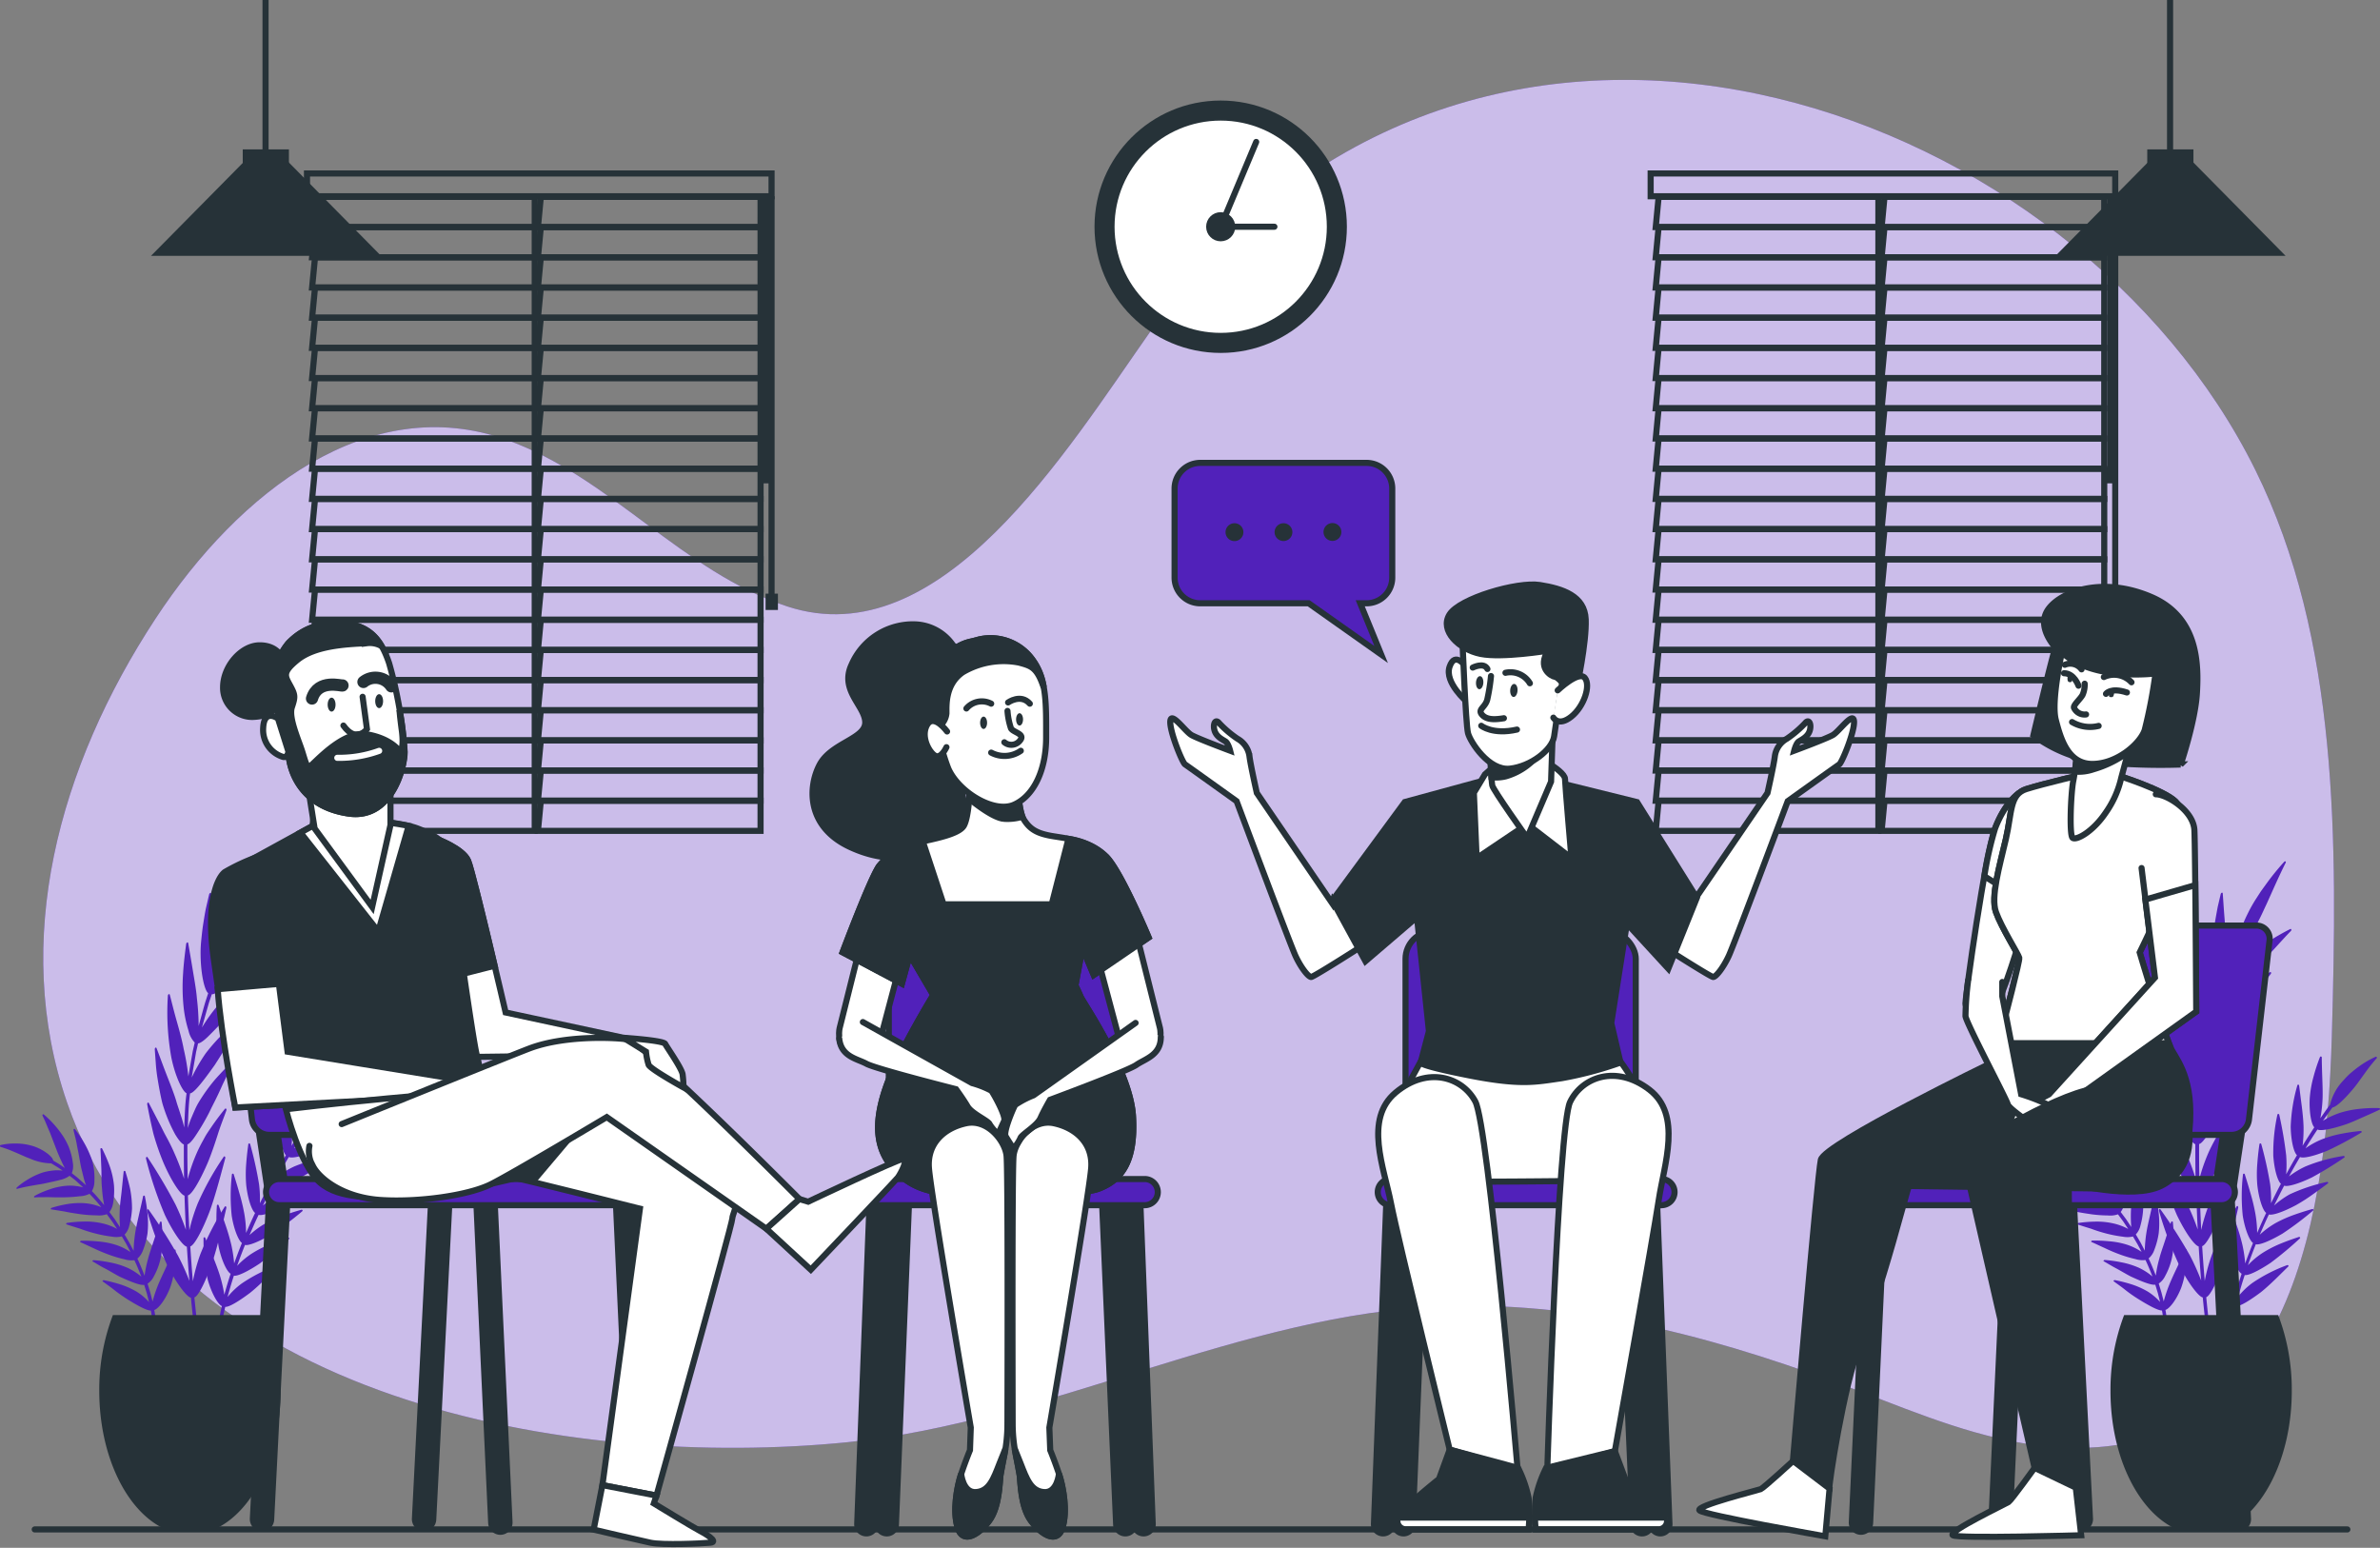
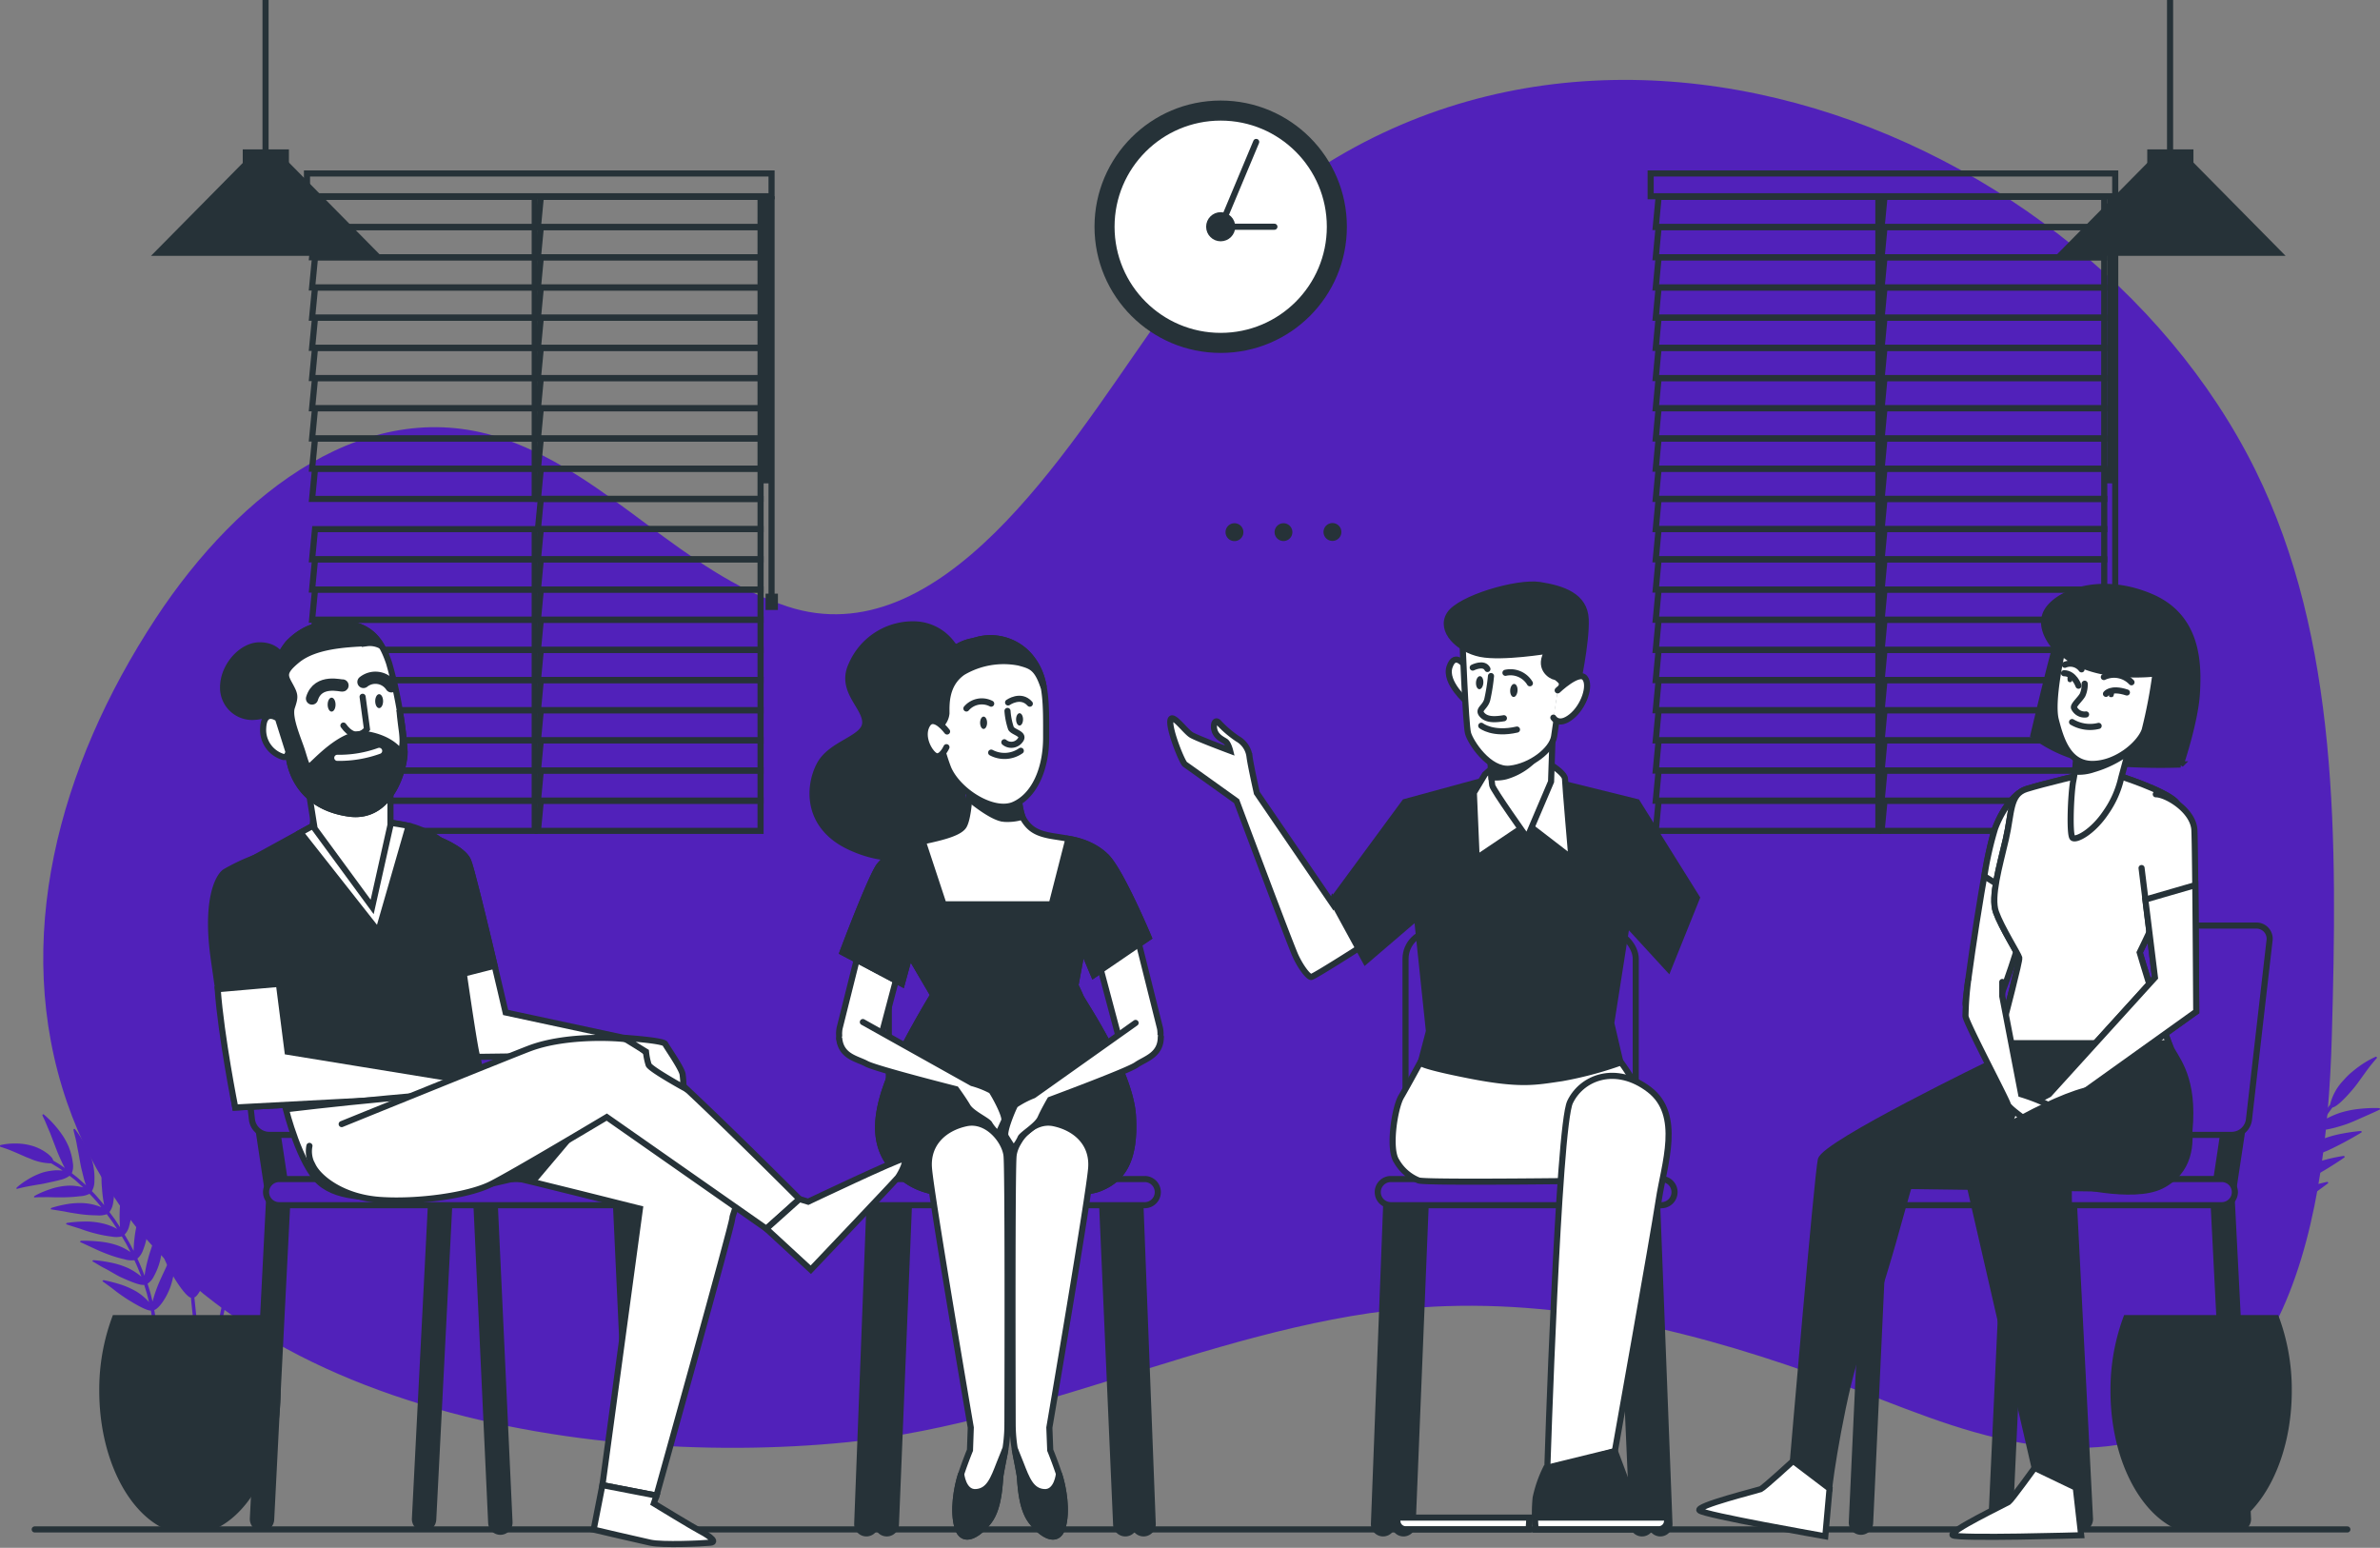
<svg xmlns="http://www.w3.org/2000/svg" width="389.934" height="253.577" viewBox="0 0 389.934 253.577">
  <rect x="0" y="0" width="389.934" height="253.577" fill="#808080" stroke="none" />
  <g id="Group_therapy-bro" data-name="Group therapy-bro" transform="translate(-7.045 -18)">
    <g id="freepik--background-simple--inject-80" transform="translate(14.129 31.088)">
      <path id="Path_3252" data-name="Path 3252" d="M381.873,104.833c-29.34-59.3-121.3-93.021-175.087-30.375q-3.172,3.7-5.995,7.721c-13.716,19.494-34.289,53.251-59.435,44.993-17.2-5.646-29-21.242-46.022-27.306-22.431-8-43.753,8.372-57.486,29.289-15.967,24.317-23.6,52.857-14.516,79.249,16.916,49.148,82.775,60.2,127.842,55.692,33.009-3.3,64.87-21.174,97.936-22.288,23.785-.812,46.536,5.772,67.973,13.95,9.933,3.789,19.859,7.967,30.6,9.012,38.45,3.738,45.788-34.7,46.708-67.019C395.309,165.611,395.566,132.51,381.873,104.833Z" transform="translate(-19.44 -40.901)" fill="#5121ba" />
-       <path id="Path_3253" data-name="Path 3253" d="M381.873,104.833c-29.34-59.3-121.3-93.021-175.087-30.375q-3.172,3.7-5.995,7.721c-13.716,19.494-34.289,53.251-59.435,44.993-17.2-5.646-29-21.242-46.022-27.306-22.431-8-43.753,8.372-57.486,29.289-15.967,24.317-23.6,52.857-14.516,79.249,16.916,49.148,82.775,60.2,127.842,55.692,33.009-3.3,64.87-21.174,97.936-22.288,23.785-.812,46.536,5.772,67.973,13.95,9.933,3.789,19.859,7.967,30.6,9.012,38.45,3.738,45.788-34.7,46.708-67.019C395.309,165.611,395.566,132.51,381.873,104.833Z" transform="translate(-19.44 -40.901)" fill="#fff" opacity="0.7" />
    </g>
    <g id="freepik--Windows--inject-80" transform="translate(57.339 46.42)">
      <path id="Path_3254" data-name="Path 3254" d="M132.992,74.44H97l-.48,4.949h36.472Z" transform="translate(-95.68 -70.605)" fill="none" stroke="#263238" stroke-width="1" />
      <path id="Path_3255" data-name="Path 3255" d="M132.992,83.1H97l-.48,4.949h36.472Z" transform="translate(-95.68 -74.316)" fill="none" stroke="#263238" stroke-width="1" />
      <path id="Path_3256" data-name="Path 3256" d="M132.992,91.76H97l-.48,4.949h36.472Z" transform="translate(-95.68 -78.027)" fill="none" stroke="#263238" stroke-width="1" />
      <path id="Path_3257" data-name="Path 3257" d="M132.992,100.42H97l-.48,4.949h36.472Z" transform="translate(-95.68 -81.738)" fill="none" stroke="#263238" stroke-width="1" />
      <path id="Path_3258" data-name="Path 3258" d="M132.992,109.08H97l-.48,4.943h36.472Z" transform="translate(-95.68 -85.449)" fill="none" stroke="#263238" stroke-width="1" />
      <path id="Path_3259" data-name="Path 3259" d="M132.992,117.73H97l-.48,4.949h36.472Z" transform="translate(-95.68 -89.156)" fill="none" stroke="#263238" stroke-width="1" />
      <path id="Path_3260" data-name="Path 3260" d="M132.992,126.39H97l-.48,4.949h36.472Z" transform="translate(-95.68 -92.866)" fill="none" stroke="#263238" stroke-width="1" />
      <path id="Path_3261" data-name="Path 3261" d="M132.992,135.05H97L96.52,140h36.472Z" transform="translate(-95.68 -96.577)" fill="none" stroke="#263238" stroke-width="1" />
      <path id="Path_3262" data-name="Path 3262" d="M132.992,143.71H97l-.48,4.949h36.472Z" transform="translate(-95.68 -100.288)" fill="none" stroke="#263238" stroke-width="1" />
      <path id="Path_3263" data-name="Path 3263" d="M132.992,152.37H97l-.48,4.949h36.472Z" transform="translate(-95.68 -103.999)" fill="none" stroke="#263238" stroke-width="1" />
-       <path id="Path_3264" data-name="Path 3264" d="M132.992,161.03H97l-.48,4.949h36.472Z" transform="translate(-95.68 -107.71)" fill="none" stroke="#263238" stroke-width="1" />
      <path id="Path_3265" data-name="Path 3265" d="M132.992,169.69H97l-.48,4.949h36.472Z" transform="translate(-95.68 -111.421)" fill="none" stroke="#263238" stroke-width="1" />
      <path id="Path_3266" data-name="Path 3266" d="M132.992,178.35H97l-.48,4.949h36.472Z" transform="translate(-95.68 -115.132)" fill="none" stroke="#263238" stroke-width="1" />
      <path id="Path_3267" data-name="Path 3267" d="M132.992,187.01H97l-.48,4.949h36.472Z" transform="translate(-95.68 -118.843)" fill="none" stroke="#263238" stroke-width="1" />
      <path id="Path_3268" data-name="Path 3268" d="M132.992,195.67H97l-.48,4.949h36.472Z" transform="translate(-95.68 -122.554)" fill="none" stroke="#263238" stroke-width="1" />
      <path id="Path_3269" data-name="Path 3269" d="M132.992,204.31H97l-.48,4.949h36.472Z" transform="translate(-95.68 -126.256)" fill="none" stroke="#263238" stroke-width="1" />
      <path id="Path_3270" data-name="Path 3270" d="M132.992,212.96H97l-.48,4.949h36.472Z" transform="translate(-95.68 -129.963)" fill="none" stroke="#263238" stroke-width="1" />
      <path id="Path_3271" data-name="Path 3271" d="M132.992,221.6H97l-.48,4.949h36.472Z" transform="translate(-95.68 -133.665)" fill="none" stroke="#263238" stroke-width="1" />
      <path id="Path_3272" data-name="Path 3272" d="M132.992,230.25H97l-.48,4.949h36.472Z" transform="translate(-95.68 -137.371)" fill="none" stroke="#263238" stroke-width="1" />
      <path id="Path_3273" data-name="Path 3273" d="M132.992,238.89H97l-.48,4.949h36.472Z" transform="translate(-95.68 -141.074)" fill="none" stroke="#263238" stroke-width="1" />
      <path id="Path_3274" data-name="Path 3274" d="M132.992,247.54H97l-.48,4.943h36.472Z" transform="translate(-95.68 -144.78)" fill="none" stroke="#263238" stroke-width="1" />
      <path id="Path_3275" data-name="Path 3275" d="M197.742,74.44h-36l-.474,4.949h36.472Z" transform="translate(-123.426 -70.605)" fill="none" stroke="#263238" stroke-width="1" />
      <path id="Path_3276" data-name="Path 3276" d="M197.742,83.1h-36l-.474,4.949h36.472Z" transform="translate(-123.426 -74.316)" fill="none" stroke="#263238" stroke-width="1" />
      <path id="Path_3277" data-name="Path 3277" d="M197.742,91.76h-36l-.474,4.949h36.472Z" transform="translate(-123.426 -78.027)" fill="none" stroke="#263238" stroke-width="1" />
      <path id="Path_3278" data-name="Path 3278" d="M197.742,100.42h-36l-.474,4.949h36.472Z" transform="translate(-123.426 -81.738)" fill="none" stroke="#263238" stroke-width="1" />
      <path id="Path_3279" data-name="Path 3279" d="M197.742,109.08h-36l-.474,4.943h36.472Z" transform="translate(-123.426 -85.449)" fill="none" stroke="#263238" stroke-width="1" />
      <path id="Path_3280" data-name="Path 3280" d="M197.742,117.73h-36l-.474,4.949h36.472Z" transform="translate(-123.426 -89.156)" fill="none" stroke="#263238" stroke-width="1" />
      <path id="Path_3281" data-name="Path 3281" d="M197.742,126.39h-36l-.474,4.949h36.472Z" transform="translate(-123.426 -92.866)" fill="none" stroke="#263238" stroke-width="1" />
      <path id="Path_3282" data-name="Path 3282" d="M197.742,135.05h-36L161.27,140h36.472Z" transform="translate(-123.426 -96.577)" fill="none" stroke="#263238" stroke-width="1" />
      <path id="Path_3283" data-name="Path 3283" d="M197.742,143.71h-36l-.474,4.949h36.472Z" transform="translate(-123.426 -100.288)" fill="none" stroke="#263238" stroke-width="1" />
      <path id="Path_3284" data-name="Path 3284" d="M197.742,152.37h-36l-.474,4.949h36.472Z" transform="translate(-123.426 -103.999)" fill="none" stroke="#263238" stroke-width="1" />
      <path id="Path_3285" data-name="Path 3285" d="M197.742,161.03h-36l-.474,4.949h36.472Z" transform="translate(-123.426 -107.71)" fill="none" stroke="#263238" stroke-width="1" />
      <path id="Path_3286" data-name="Path 3286" d="M197.742,169.69h-36l-.474,4.949h36.472Z" transform="translate(-123.426 -111.421)" fill="none" stroke="#263238" stroke-width="1" />
      <path id="Path_3287" data-name="Path 3287" d="M197.742,178.35h-36l-.474,4.949h36.472Z" transform="translate(-123.426 -115.132)" fill="none" stroke="#263238" stroke-width="1" />
      <path id="Path_3288" data-name="Path 3288" d="M197.742,187.01h-36l-.474,4.949h36.472Z" transform="translate(-123.426 -118.843)" fill="none" stroke="#263238" stroke-width="1" />
      <path id="Path_3289" data-name="Path 3289" d="M197.742,195.67h-36l-.474,4.949h36.472Z" transform="translate(-123.426 -122.554)" fill="none" stroke="#263238" stroke-width="1" />
      <path id="Path_3290" data-name="Path 3290" d="M197.742,204.31h-36l-.474,4.949h36.472Z" transform="translate(-123.426 -126.256)" fill="none" stroke="#263238" stroke-width="1" />
      <path id="Path_3291" data-name="Path 3291" d="M197.742,212.96h-36l-.474,4.949h36.472Z" transform="translate(-123.426 -129.963)" fill="none" stroke="#263238" stroke-width="1" />
      <path id="Path_3292" data-name="Path 3292" d="M197.742,221.6h-36l-.474,4.949h36.472Z" transform="translate(-123.426 -133.665)" fill="none" stroke="#263238" stroke-width="1" />
      <path id="Path_3293" data-name="Path 3293" d="M197.742,230.25h-36l-.474,4.949h36.472Z" transform="translate(-123.426 -137.371)" fill="none" stroke="#263238" stroke-width="1" />
      <path id="Path_3294" data-name="Path 3294" d="M197.742,238.89h-36l-.474,4.949h36.472Z" transform="translate(-123.426 -141.074)" fill="none" stroke="#263238" stroke-width="1" />
      <path id="Path_3295" data-name="Path 3295" d="M197.742,247.54h-36l-.474,4.943h36.472Z" transform="translate(-123.426 -144.78)" fill="none" stroke="#263238" stroke-width="1" />
      <rect id="Rectangle_519" data-name="Rectangle 519" width="76.117" height="3.732" fill="none" stroke="#263238" stroke-width="1" />
      <line id="Line_577" data-name="Line 577" y2="65.744" transform="translate(76.117 3.738)" fill="none" stroke="#263238" stroke-width="1" />
      <line id="Line_578" data-name="Line 578" y2="45.108" transform="translate(75.288 3.84)" fill="none" stroke="#263238" stroke-width="1" />
      <rect id="Rectangle_520" data-name="Rectangle 520" width="1.023" height="1.674" transform="translate(75.637 69.339)" fill="#263238" stroke="#263238" stroke-width="1" />
      <rect id="Rectangle_521" data-name="Rectangle 521" width="1.023" height="1.674" transform="translate(74.711 48.594)" fill="#263238" stroke="#263238" stroke-width="1" />
      <path id="Path_3296" data-name="Path 3296" d="M518.2,74.44h-36l-.474,4.949H518.2Z" transform="translate(-260.746 -70.605)" fill="none" stroke="#263238" stroke-width="1" />
      <path id="Path_3297" data-name="Path 3297" d="M518.2,83.1h-36l-.474,4.949H518.2Z" transform="translate(-260.746 -74.316)" fill="none" stroke="#263238" stroke-width="1" />
      <path id="Path_3298" data-name="Path 3298" d="M518.2,91.76h-36l-.474,4.949H518.2Z" transform="translate(-260.746 -78.027)" fill="none" stroke="#263238" stroke-width="1" />
      <path id="Path_3299" data-name="Path 3299" d="M518.2,100.42h-36l-.474,4.949H518.2Z" transform="translate(-260.746 -81.738)" fill="none" stroke="#263238" stroke-width="1" />
      <path id="Path_3300" data-name="Path 3300" d="M518.2,109.08h-36l-.474,4.943H518.2Z" transform="translate(-260.746 -85.449)" fill="none" stroke="#263238" stroke-width="1" />
      <path id="Path_3301" data-name="Path 3301" d="M518.2,117.73h-36l-.474,4.949H518.2Z" transform="translate(-260.746 -89.156)" fill="none" stroke="#263238" stroke-width="1" />
      <path id="Path_3302" data-name="Path 3302" d="M518.2,126.39h-36l-.474,4.949H518.2Z" transform="translate(-260.746 -92.866)" fill="none" stroke="#263238" stroke-width="1" />
      <path id="Path_3303" data-name="Path 3303" d="M518.2,135.05h-36L481.73,140H518.2Z" transform="translate(-260.746 -96.577)" fill="none" stroke="#263238" stroke-width="1" />
      <path id="Path_3304" data-name="Path 3304" d="M518.2,143.71h-36l-.474,4.949H518.2Z" transform="translate(-260.746 -100.288)" fill="none" stroke="#263238" stroke-width="1" />
      <path id="Path_3305" data-name="Path 3305" d="M518.2,152.37h-36l-.474,4.949H518.2Z" transform="translate(-260.746 -103.999)" fill="none" stroke="#263238" stroke-width="1" />
      <path id="Path_3306" data-name="Path 3306" d="M518.2,161.03h-36l-.474,4.949H518.2Z" transform="translate(-260.746 -107.71)" fill="none" stroke="#263238" stroke-width="1" />
      <path id="Path_3307" data-name="Path 3307" d="M518.2,169.69h-36l-.474,4.949H518.2Z" transform="translate(-260.746 -111.421)" fill="none" stroke="#263238" stroke-width="1" />
      <path id="Path_3308" data-name="Path 3308" d="M518.2,178.35h-36l-.474,4.949H518.2Z" transform="translate(-260.746 -115.132)" fill="none" stroke="#263238" stroke-width="1" />
      <path id="Path_3309" data-name="Path 3309" d="M518.2,187.01h-36l-.474,4.949H518.2Z" transform="translate(-260.746 -118.843)" fill="none" stroke="#263238" stroke-width="1" />
      <path id="Path_3310" data-name="Path 3310" d="M518.2,195.67h-36l-.474,4.949H518.2Z" transform="translate(-260.746 -122.554)" fill="none" stroke="#263238" stroke-width="1" />
      <path id="Path_3311" data-name="Path 3311" d="M518.2,204.31h-36l-.474,4.949H518.2Z" transform="translate(-260.746 -126.256)" fill="none" stroke="#263238" stroke-width="1" />
      <path id="Path_3312" data-name="Path 3312" d="M518.2,212.96h-36l-.474,4.949H518.2Z" transform="translate(-260.746 -129.963)" fill="none" stroke="#263238" stroke-width="1" />
      <path id="Path_3313" data-name="Path 3313" d="M518.2,221.6h-36l-.474,4.949H518.2Z" transform="translate(-260.746 -133.665)" fill="none" stroke="#263238" stroke-width="1" />
      <path id="Path_3314" data-name="Path 3314" d="M518.2,230.25h-36l-.474,4.949H518.2Z" transform="translate(-260.746 -137.371)" fill="none" stroke="#263238" stroke-width="1" />
      <path id="Path_3315" data-name="Path 3315" d="M518.2,238.89h-36l-.474,4.949H518.2Z" transform="translate(-260.746 -141.074)" fill="none" stroke="#263238" stroke-width="1" />
      <path id="Path_3316" data-name="Path 3316" d="M518.2,247.54h-36l-.474,4.943H518.2Z" transform="translate(-260.746 -144.78)" fill="none" stroke="#263238" stroke-width="1" />
      <path id="Path_3317" data-name="Path 3317" d="M582.953,74.44h-36l-.474,4.949h36.473Z" transform="translate(-288.492 -70.605)" fill="none" stroke="#263238" stroke-width="1" />
      <path id="Path_3318" data-name="Path 3318" d="M582.953,83.1h-36l-.474,4.949h36.473Z" transform="translate(-288.492 -74.316)" fill="none" stroke="#263238" stroke-width="1" />
      <path id="Path_3319" data-name="Path 3319" d="M582.953,91.76h-36l-.474,4.949h36.473Z" transform="translate(-288.492 -78.027)" fill="none" stroke="#263238" stroke-width="1" />
      <path id="Path_3320" data-name="Path 3320" d="M582.953,100.42h-36l-.474,4.949h36.473Z" transform="translate(-288.492 -81.738)" fill="none" stroke="#263238" stroke-width="1" />
      <path id="Path_3321" data-name="Path 3321" d="M582.953,109.08h-36l-.474,4.943h36.473Z" transform="translate(-288.492 -85.449)" fill="none" stroke="#263238" stroke-width="1" />
      <path id="Path_3322" data-name="Path 3322" d="M582.953,117.73h-36l-.474,4.949h36.473Z" transform="translate(-288.492 -89.156)" fill="none" stroke="#263238" stroke-width="1" />
      <path id="Path_3323" data-name="Path 3323" d="M582.953,126.39h-36l-.474,4.949h36.473Z" transform="translate(-288.492 -92.866)" fill="none" stroke="#263238" stroke-width="1" />
      <path id="Path_3324" data-name="Path 3324" d="M582.953,135.05h-36L546.48,140h36.473Z" transform="translate(-288.492 -96.577)" fill="none" stroke="#263238" stroke-width="1" />
      <path id="Path_3325" data-name="Path 3325" d="M582.953,143.71h-36l-.474,4.949h36.473Z" transform="translate(-288.492 -100.288)" fill="none" stroke="#263238" stroke-width="1" />
      <path id="Path_3326" data-name="Path 3326" d="M582.953,152.37h-36l-.474,4.949h36.473Z" transform="translate(-288.492 -103.999)" fill="none" stroke="#263238" stroke-width="1" />
      <path id="Path_3327" data-name="Path 3327" d="M582.953,161.03h-36l-.474,4.949h36.473Z" transform="translate(-288.492 -107.71)" fill="none" stroke="#263238" stroke-width="1" />
      <path id="Path_3328" data-name="Path 3328" d="M582.953,169.69h-36l-.474,4.949h36.473Z" transform="translate(-288.492 -111.421)" fill="none" stroke="#263238" stroke-width="1" />
      <path id="Path_3329" data-name="Path 3329" d="M582.953,178.35h-36l-.474,4.949h36.473Z" transform="translate(-288.492 -115.132)" fill="none" stroke="#263238" stroke-width="1" />
      <path id="Path_3330" data-name="Path 3330" d="M582.953,187.01h-36l-.474,4.949h36.473Z" transform="translate(-288.492 -118.843)" fill="none" stroke="#263238" stroke-width="1" />
      <path id="Path_3331" data-name="Path 3331" d="M582.953,195.67h-36l-.474,4.949h36.473Z" transform="translate(-288.492 -122.554)" fill="none" stroke="#263238" stroke-width="1" />
      <path id="Path_3332" data-name="Path 3332" d="M582.953,204.31h-36l-.474,4.949h36.473Z" transform="translate(-288.492 -126.256)" fill="none" stroke="#263238" stroke-width="1" />
      <path id="Path_3333" data-name="Path 3333" d="M582.953,212.96h-36l-.474,4.949h36.473Z" transform="translate(-288.492 -129.963)" fill="none" stroke="#263238" stroke-width="1" />
      <path id="Path_3334" data-name="Path 3334" d="M582.953,221.6h-36l-.474,4.949h36.473Z" transform="translate(-288.492 -133.665)" fill="none" stroke="#263238" stroke-width="1" />
      <path id="Path_3335" data-name="Path 3335" d="M582.953,230.25h-36l-.474,4.949h36.473Z" transform="translate(-288.492 -137.371)" fill="none" stroke="#263238" stroke-width="1" />
      <path id="Path_3336" data-name="Path 3336" d="M582.953,238.89h-36l-.474,4.949h36.473Z" transform="translate(-288.492 -141.074)" fill="none" stroke="#263238" stroke-width="1" />
      <path id="Path_3337" data-name="Path 3337" d="M582.953,247.54h-36l-.474,4.943h36.473Z" transform="translate(-288.492 -144.78)" fill="none" stroke="#263238" stroke-width="1" />
      <rect id="Rectangle_522" data-name="Rectangle 522" width="76.117" height="3.732" transform="translate(220.144)" fill="none" stroke="#263238" stroke-width="1" />
      <line id="Line_579" data-name="Line 579" y2="65.744" transform="translate(296.26 3.738)" fill="none" stroke="#263238" stroke-width="1" />
      <line id="Line_580" data-name="Line 580" y2="45.108" transform="translate(295.432 3.84)" fill="none" stroke="#263238" stroke-width="1" />
      <rect id="Rectangle_523" data-name="Rectangle 523" width="1.023" height="1.674" transform="translate(295.775 69.339)" fill="#263238" stroke="#263238" stroke-width="1" />
      <rect id="Rectangle_524" data-name="Rectangle 524" width="1.023" height="1.674" transform="translate(294.855 48.594)" fill="#263238" stroke="#263238" stroke-width="1" />
    </g>
    <g id="freepik--Plants--inject-80" transform="translate(7.045 159.124)">
      <path id="Path_3338" data-name="Path 3338" d="M22.278,345.592a8.247,8.247,0,0,0-.491-1.509,15.289,15.289,0,0,0-.76-1.617,19.431,19.431,0,0,0-1.68-2.566.149.149,0,0,0-.263.131c.086.343.194.8.326,1.314s.229,1.1.343,1.714c.251,1.143.417,2.4.629,3.28.131.543.263,1.057.377,1.526a10.938,10.938,0,0,0,.377,1.206l-1.143-1.023c-.371-.343-.789-.634-1.183-.96a3.081,3.081,0,0,0,.171-1.657,10.59,10.59,0,0,0-.732-2.789,12.96,12.96,0,0,0-.749-1.429,16.392,16.392,0,0,0-1.063-1.469,16.733,16.733,0,0,0-2.195-2.257.149.149,0,0,0-.234.177c.16.331.371.754.571,1.246s.44,1.04.68,1.606c.423,1.109.874,2.286,1.206,3.143.217.526.429,1.012.634,1.44a12.489,12.489,0,0,0,.571,1.143l-.937-.64-.96-.571a1.372,1.372,0,0,0-.28-.531,4.693,4.693,0,0,0-.657-.612,7.87,7.87,0,0,0-2.217-1.183,9.537,9.537,0,0,0-2.926-.474,10.823,10.823,0,0,0-2.555.251c-.131.034-.12.263,0,.3a20.373,20.373,0,0,1,2.286.846c.88.36,1.777.806,2.5,1.057a8.8,8.8,0,0,0,3.509.794l.949.572c.314.194.617.411.92.617a7.875,7.875,0,0,0-1.194-.046,11.853,11.853,0,0,0-1.417.194,7.176,7.176,0,0,0-1.354.429,10.6,10.6,0,0,0-1.406.68c-.451.263-.874.531-1.229.783s-.663.514-.88.7c-.1.086-.1.291,0,.263.434-.131,1.177-.3,2.04-.463l1.332-.234c.446-.063.886-.137,1.28-.229.909-.2,1.772-.371,2.5-.572a4.091,4.091,0,0,0,1.474-.657c.377.309.772.571,1.143.92l1.08.983a9.424,9.424,0,0,0-1.189-.223,7.233,7.233,0,0,0-1.429-.051,10.858,10.858,0,0,0-2.926.617c-.5.171-.96.349-1.372.531s-.76.371-1.017.514c-.12.063-.154.263-.046.257.48-.046,1.257-.034,2.16-.046.451,0,.909.029,1.377.029h1.326a25.626,25.626,0,0,0,2.577-.177,3.921,3.921,0,0,0,1.577-.4,28.355,28.355,0,0,1,1.937,2.2,9.143,9.143,0,0,0-2.56-.646,12.242,12.242,0,0,0-3.017.131,19.3,19.3,0,0,0-2.566.612c-.131.046-.194.24-.08.251l2.189.349c.874.194,1.909.337,2.709.457a22,22,0,0,0,2.6.177,3.766,3.766,0,0,0,1.617-.189L25.416,355l.812,1.223a9.349,9.349,0,0,0-2.486-.926,12.229,12.229,0,0,0-3.046-.28,21.46,21.46,0,0,0-2.646.217c-.143,0-.223.206-.12.24.474.16,1.269.417,2.172.691a24.155,24.155,0,0,0,2.7.84,20.233,20.233,0,0,0,2.566.48,3.943,3.943,0,0,0,1.64-.034l.743,1.269.68,1.3a9.385,9.385,0,0,0-2.377-1.177,13.1,13.1,0,0,0-3-.571,23.468,23.468,0,0,0-2.7-.109c-.137,0-.246.183-.137.234.491.206,1.24.571,2.126.972a27.526,27.526,0,0,0,2.595,1.092,19.757,19.757,0,0,0,2.5.737,3.829,3.829,0,0,0,1.623.149c.429.88.783,1.794,1.143,2.7a9.964,9.964,0,0,0-2.229-1.434,13.229,13.229,0,0,0-2.92-.9,21.474,21.474,0,0,0-2.663-.371c-.137,0-.263.154-.16.217.463.251,1.143.7,2.006,1.143s1.714.989,2.435,1.354c1.714.794,3.343,1.446,4,1.337l.429,1.4.36,1.423a9.1,9.1,0,0,0-2.035-1.714,13.347,13.347,0,0,0-2.777-1.223,25.419,25.419,0,0,0-2.595-.657c-.137,0-.28.126-.189.194.389.309,1.143.806,1.84,1.366s1.549,1.143,2.257,1.6c1.594.989,3.137,1.834,3.795,1.823a20.573,20.573,0,0,1,.343,2.886c0,.12.131.211.291.211a.251.251,0,0,0,.28-.234,20.523,20.523,0,0,0-.354-2.96c.623-.171,1.794-1.589,2.589-3.629a14.145,14.145,0,0,0,.732-3.212,24.865,24.865,0,0,0,.177-2.932c0-.154-.217-.183-.286-.04-.28.629-.749,1.652-1.24,2.732s-1.017,2.16-1.36,3.012a23.832,23.832,0,0,0-.892,2.68c-.114-.491-.246-.983-.371-1.474l-.44-1.452a3.086,3.086,0,0,0,1.057-1.257,10.859,10.859,0,0,0,1.023-2.646,14.625,14.625,0,0,0,.371-3.252,26.237,26.237,0,0,0-.154-2.9c0-.154-.24-.154-.286,0-.194.646-.571,1.714-.943,2.857s-.783,2.286-.994,3.132a20.951,20.951,0,0,0-.571,2.766c-.366-.943-.737-1.892-1.177-2.806a3.166,3.166,0,0,0,.926-1.383,12.762,12.762,0,0,0,.732-2.737,15.728,15.728,0,0,0,0-3.246,26.959,26.959,0,0,0-.434-2.857c-.034-.149-.257-.126-.291.029-.126.657-.394,1.772-.646,2.9s-.531,2.315-.663,3.212a22.5,22.5,0,0,0-.24,2.806l-.709-1.349-.766-1.309a3.1,3.1,0,0,0,.766-1.469,12.944,12.944,0,0,0,.446-2.795,16.939,16.939,0,0,0-.309-3.229c-.251-1.143-.571-2.183-.777-2.857-.046-.149-.28-.1-.286.051-.074.691-.189,1.823-.309,3.006s-.309,2.372-.331,3.263a22.819,22.819,0,0,0,.046,2.817l-.834-1.269-.9-1.217a3.275,3.275,0,0,0,.617-1.549,11.836,11.836,0,0,0,.126-2.857,13.618,13.618,0,0,0-.743-3.235,27.544,27.544,0,0,0-1.2-2.76.154.154,0,0,0-.28.1c.057.7.1,1.869.149,3.04s0,2.429.109,3.315a21.054,21.054,0,0,0,.36,2.812c-.651-.783-1.292-1.572-2.012-2.286a3.132,3.132,0,0,0,.411-1.612,10.818,10.818,0,0,0-.229-2.835Z" transform="translate(-7.045 -296.01)" fill="#5121ba" />
      <path id="Path_3339" data-name="Path 3339" d="M61.942,290.577c.846-1.04,1.972-2.457,2.972-3.812l2.583-3.372c.137-.171,0-.4-.143-.3-.749.463-1.926,1.28-3.2,2.24a29.5,29.5,0,0,0-3.429,3.137,27.054,27.054,0,0,0-2.669,3.7l.772-2.743.394-1.372.457-1.349c.651.08,2.623-1.554,4.892-3.726,1.954-1.9,4.858-5.269,6.229-6.641.154-.16.063-.4-.114-.309a37.64,37.64,0,0,0-3.395,1.937c-.663.429-1.366.88-1.995,1.36a21.025,21.025,0,0,0-1.714,1.446,19.54,19.54,0,0,0-1.714,1.766c-.5.572-.954,1.143-1.326,1.657.514-1.292.972-2.612,1.532-3.886a7.361,7.361,0,0,0,1.509-2.086c.663-1.057,1.36-2.463,2.149-4,.337-.674.692-1.469,1.074-2.286l.571-1.269c.194-.429.389-.852.571-1.274.76-1.686,1.5-3.269,1.989-4.212.109-.211-.074-.349-.246-.166a41.827,41.827,0,0,0-3.023,3.686l-.829,1.143c-.257.406-.52.806-.772,1.194a23.138,23.138,0,0,0-1.257,2.28,30.57,30.57,0,0,0-1.674,4,9.938,9.938,0,0,0-.537,2.612l-.423.977-.383.994-.766,1.995c.063-.623.1-1.326.126-2.092s0-1.594,0-2.44c0-.714-.034-1.514-.1-2.36s-.109-1.714-.166-2.543c-.143-1.714-.229-3.263-.309-4.235,0-.223-.274-.137-.337.114-.126.537-.286,1.246-.474,2.052s-.32,1.714-.474,2.652-.251,1.892-.343,2.795a20.221,20.221,0,0,0-.109,2.475c.046,3.315.691,5.823,1.246,6.212l-.423,1.3c-.143.451-.263.9-.394,1.354l-.749,2.726a40.1,40.1,0,0,0-.286-4.532c-.109-1.406-.44-3.189-.714-4.858s-.554-3.263-.714-4.195c-.034-.211-.291-.1-.331.143-.137,1.109-.389,2.9-.5,4.783a31.592,31.592,0,0,0,.057,5.3,19.791,19.791,0,0,0,.834,4.149,4.041,4.041,0,0,0,1.012,1.92L56.564,296l-.246,1.389-.48,2.772a37.033,37.033,0,0,0-.766-4.48c-.251-1.394-.732-3.132-1.2-4.783s-.823-3.166-1.08-4.109c-.063-.217-.3-.08-.314.171a41.818,41.818,0,0,0,.571,10.127c.674,3.252,1.88,5.583,2.492,5.841-.263,1.857-.291,3.738-.383,5.612a19.458,19.458,0,0,0-.571-2.029c-.114-.371-.234-.749-.366-1.143s-.263-.789-.377-1.194c-.406-1.36-1.1-3.04-1.714-4.635s-1.143-3.08-1.509-4c-.08-.211-.3-.051-.286.206.04.571.091,1.3.154,2.132a25.98,25.98,0,0,0,.309,2.7c.154.949.326,1.909.509,2.8.1.446.183.88.3,1.286s.246.789.366,1.143a25.1,25.1,0,0,0,1.714,3.875c.571.943,1.08,1.537,1.406,1.634,0,1.869,0,3.743.04,5.612a36.73,36.73,0,0,0-1.606-4.229c-.274-.646-.623-1.36-1.006-2.092l-.6-1.109c-.194-.383-.383-.766-.571-1.143-.8-1.537-1.543-2.96-1.989-3.823-.109-.2-.309,0-.263.246.211,1.143.571,2.937,1.012,4.772a40.538,40.538,0,0,0,1.7,4.886c1.3,2.972,2.737,5.092,3.395,5.269.057,1.869.137,3.732.229,5.6a37.509,37.509,0,0,0-1.714-4.166,85.244,85.244,0,0,0-4.572-7.715c-.12-.177-.309,0-.246.246a61.472,61.472,0,0,0,3.115,9.258c1.406,2.926,2.909,4.995,3.572,5.143.126,1.869.251,3.732.417,5.595a38.683,38.683,0,0,0-1.857-4.109A83.291,83.291,0,0,0,49.324,322c-.126-.177-.309,0-.24.251a61.244,61.244,0,0,0,3.429,9.144c1.492,2.857,3.075,4.9,3.743,5.029.177,1.857.377,3.715.617,5.566,0,.234.183.406.337.383s.257-.223.229-.457c-.234-1.84-.434-3.692-.617-5.538.629-.189,1.794-2.486,2.857-5.521.914-2.623,1.926-7.149,2.377-9.115.051-.229-.143-.4-.257-.229a47.288,47.288,0,0,0-4,7.784,28.465,28.465,0,0,0-1.223,4.435c-.166-1.9-.3-3.795-.423-5.715.634-.166,1.88-2.429,3.052-5.423,1-2.589,2.149-7.075,2.675-9.024.057-.223-.137-.406-.251-.234a47.223,47.223,0,0,0-4.258,7.641A28.453,28.453,0,0,0,56,325.375q-.149-2.857-.234-5.715c.64-.143,1.954-2.366,3.229-5.315.537-1.274,1.143-3.023,1.669-4.692s1.109-3.046,1.406-3.938c.069-.2-.114-.383-.24-.234-.531.657-1.412,1.772-2.286,3.075-.229.326-.451.657-.674,1s-.411.709-.606,1.063c-.394.709-.749,1.406-1.029,2.046a28,28,0,0,0-1.509,4.343c-.034-1.9-.063-3.806-.046-5.715.32-.057.834-.634,1.429-1.554a37.106,37.106,0,0,0,2.063-3.509c.154-.3.309-.623.469-.96l.543-1.074c.371-.737.737-1.514,1.08-2.286s.714-1.486,1.034-2.132l.812-1.64c.091-.194-.069-.4-.206-.263-.617.571-1.634,1.612-2.692,2.8a29.235,29.235,0,0,0-2.7,3.766,10.86,10.86,0,0,0-.571,1.109c-.166.371-.326.732-.474,1.086a16.432,16.432,0,0,0-.732,1.994c.1-1.9.12-3.8.383-5.686.674-.057,2.2-2.069,4.029-4.629,1.463-2.246,3.766-6.046,4.8-7.652.114-.183,0-.406-.177-.286-.68.537-1.794,1.446-2.977,2.526a31.722,31.722,0,0,0-3.126,3.5,28.662,28.662,0,0,0-2.286,3.955l.486-2.806.24-1.406.32-1.389c.326,0,.954-.44,1.714-1.194S60.953,291.766,61.942,290.577Z" transform="translate(-24.975 -264.941)" fill="#5121ba" />
      <path id="Path_3340" data-name="Path 3340" d="M83.932,336.267a59.567,59.567,0,0,0,5.481-2.932c.126-.074.034-.274-.12-.257-.674.057-1.777.194-2.96.417a18.544,18.544,0,0,0-3.32.92,13.385,13.385,0,0,0-2.777,1.5c.629-1.046,1.286-2.063,1.949-3.08.571.292,2.5-.12,4.618-.829.914-.309,2.023-.823,3.057-1.28s1.96-.869,2.52-1.143c.126-.051.051-.251-.1-.257a22.726,22.726,0,0,0-2.937.1,16.251,16.251,0,0,0-3.349.657,13.233,13.233,0,0,0-2.857,1.32c.514-.726,1.017-1.457,1.554-2.172.657-.1,1.989-1.383,3.378-3.035.309-.371.646-.8.977-1.274l1.04-1.429a26.2,26.2,0,0,1,1.857-2.332.152.152,0,0,0-.171-.246,15.274,15.274,0,0,0-2.68,1.56c-.509.354-.994.766-1.457,1.143a13.517,13.517,0,0,0-1.177,1.2,8.654,8.654,0,0,0-2.155,3.96c-.571.726-1.063,1.474-1.594,2.217a22.181,22.181,0,0,0,.36-3.109c.051-1.017,0-2.337-.04-3.618s-.086-2.5-.086-3.257a.154.154,0,0,0-.3-.034,28.576,28.576,0,0,0-1.04,3.166,18.356,18.356,0,0,0-.629,3.606c-.12,2.337.274,4.258.743,4.721-.651,1.006-1.3,2.006-1.92,3.035a22.415,22.415,0,0,0,.16-3.12c-.029-1.012-.154-2.315-.32-3.572s-.309-2.452-.4-3.177a.154.154,0,0,0-.3,0,27.727,27.727,0,0,0-1.074,6.749c.046,2.332.52,4.218,1.023,4.658-.611,1.029-1.194,2.075-1.772,3.126a20.077,20.077,0,0,0,0-3.12,64,64,0,0,0-1.143-6.652.154.154,0,0,0-.3,0A28.906,28.906,0,0,0,75,337.147c.16,2.315.726,4.178,1.252,4.572-.571,1.057-1.1,2.132-1.634,3.2a18.655,18.655,0,0,0-.131-3.12,61,61,0,0,0-1.457-6.566.154.154,0,0,0-.3,0c-.1.72-.251,1.9-.343,3.155a21.3,21.3,0,0,0,0,3.583c.263,2.286.914,4.143,1.452,4.532-.526,1.08-.994,2.183-1.48,3.275a19.277,19.277,0,0,0-.28-3.109,32,32,0,0,0-.834-3.475c-.337-1.2-.692-2.332-.914-3.023a.149.149,0,0,0-.291.029,31.09,31.09,0,0,0-.034,6.755c.36,2.286,1.143,4.115,1.674,4.469-.446,1.109-.88,2.229-1.274,3.36a23.06,23.06,0,0,0-.474-3.1,33.8,33.8,0,0,0-1.017-3.429c-.394-1.189-.794-2.286-1.046-3a.149.149,0,0,0-.291.046,29.1,29.1,0,0,0,.3,6.8c.5,2.286,1.366,4.046,1.954,4.366-.383,1.143-.72,2.286-1.034,3.429a23.8,23.8,0,0,0-.669-2.949c-.571-1.932-1.9-4.978-2.446-6.332a.149.149,0,1,0-.291.063,29.231,29.231,0,0,0,.714,6.858c.663,2.286,1.674,3.96,2.286,4.223a34.939,34.939,0,0,0-.646,3.549.28.28,0,0,0,.257.3.286.286,0,0,0,.314-.24,32,32,0,0,1,.634-3.48c.634.063,2.286-.96,4.052-2.286,1.5-1.183,3.572-3.315,4.5-4.218.109-.1-.034-.274-.177-.223a25.484,25.484,0,0,0-5.715,2.926,12.384,12.384,0,0,0-2.286,2.189c.32-1.172.657-2.337,1.04-3.492.634.12,2.383-.76,4.24-2a57.757,57.757,0,0,0,4.795-4c.109-.1,0-.28-.166-.234-.651.211-1.714.572-2.857,1.034a19.429,19.429,0,0,0-3.069,1.566,13.332,13.332,0,0,0-2.417,2.023c.4-1.143.84-2.286,1.292-3.429.634.166,2.423-.6,4.366-1.743a51.866,51.866,0,0,0,5.029-3.783c.114-.1,0-.286-.16-.24-.657.183-1.714.509-2.857.914a20.745,20.745,0,0,0-3.109,1.366,14.538,14.538,0,0,0-2.537,1.88c.491-1.109.966-2.229,1.5-3.32.617.194,2.452-.463,4.458-1.532a30.6,30.6,0,0,0,2.857-1.84c.96-.674,1.829-1.326,2.355-1.714.12-.086,0-.28-.143-.246a28.892,28.892,0,0,0-6.2,2.04,14.813,14.813,0,0,0-2.629,1.76c.571-1.086,1.08-2.177,1.657-3.252.571.229,2.475-.354,4.515-1.332a57.933,57.933,0,0,0,5.343-3.28c.126-.086,0-.28-.131-.257a27.137,27.137,0,0,0-6.224,1.714,14.177,14.177,0,0,0-2.709,1.64c.571-1.069,1.183-2.132,1.8-3.177C79.955,337.621,81.858,337.13,83.932,336.267Z" transform="translate(-32.044 -288.908)" fill="#5121ba" />
      <path id="Path_3341" data-name="Path 3341" d="M46.392,430.118h7.932c6.286-2.755,10.893-11.876,10.893-22.717A34.255,34.255,0,0,0,62.982,395H37.734A34.255,34.255,0,0,0,35.5,407.4C35.5,418.242,40.111,427.363,46.392,430.118Z" transform="translate(-19.238 -320.672)" fill="#263238" />
      <path id="Path_3342" data-name="Path 3342" d="M598.832,345.6a8.244,8.244,0,0,0-.492-1.509,15.226,15.226,0,0,0-.754-1.617,18.858,18.858,0,0,0-1.714-2.566.149.149,0,0,0-.263.131c.086.343.2.8.326,1.314s.229,1.1.349,1.714c.246,1.143.411,2.4.629,3.28l.371,1.526c.126.463.251.869.377,1.206l-1.143-1.023c-.377-.343-.789-.634-1.183-.96a3.04,3.04,0,0,0,.166-1.657,10.591,10.591,0,0,0-.732-2.789,11.953,11.953,0,0,0-.743-1.429,17.143,17.143,0,0,0-3.257-3.726.154.154,0,0,0-.24.177c.16.331.372.754.571,1.246s.44,1.04.674,1.606l1.212,3.143c.217.526.429,1.012.634,1.44a12.414,12.414,0,0,0,.572,1.143l-.92-.629-.966-.572a1.275,1.275,0,0,0-.274-.531,4.691,4.691,0,0,0-.657-.611,7.869,7.869,0,0,0-2.217-1.183,9.579,9.579,0,0,0-2.932-.474,10.823,10.823,0,0,0-2.555.251c-.131.034-.114.263,0,.3a20.836,20.836,0,0,1,2.286.846c.88.36,1.777.806,2.5,1.057a8.8,8.8,0,0,0,3.509.794l.954.571c.314.194.611.411.92.617a7.915,7.915,0,0,0-1.194-.046,12.093,12.093,0,0,0-1.423.194,7.3,7.3,0,0,0-1.354.429,10.948,10.948,0,0,0-1.406.68c-.451.263-.869.531-1.229.783a10.249,10.249,0,0,0-.874.7c-.1.086-.1.292,0,.263.44-.131,1.183-.3,2.046-.463l1.332-.234c.44-.063.88-.137,1.28-.229.9-.2,1.766-.371,2.5-.572a4.052,4.052,0,0,0,1.5-.634c.377.309.777.572,1.143.92l1.086.983a9.634,9.634,0,0,0-1.189-.223,7.257,7.257,0,0,0-1.429-.051,10.791,10.791,0,0,0-2.943.6c-.5.171-.96.349-1.372.531s-.76.371-1.023.514c-.12.063-.154.263-.046.257.48-.046,1.263-.034,2.166-.046.451,0,.909.029,1.372.029h1.332a25.506,25.506,0,0,0,2.572-.177,4,4,0,0,0,1.583-.4,28.365,28.365,0,0,1,1.937,2.2,9.142,9.142,0,0,0-2.56-.646,12.3,12.3,0,0,0-3.023.131,19.436,19.436,0,0,0-2.56.612c-.131.046-.194.24-.086.251l2.195.349c.874.194,1.9.337,2.7.457a22.1,22.1,0,0,0,2.606.177,3.783,3.783,0,0,0,1.617-.189l.874,1.183.812,1.223a9.4,9.4,0,0,0-2.492-.926,12.184,12.184,0,0,0-3.04-.28,21.587,21.587,0,0,0-2.652.217c-.137,0-.223.206-.114.24.469.16,1.263.417,2.172.691a24.444,24.444,0,0,0,2.692.84,20.507,20.507,0,0,0,2.572.48,3.915,3.915,0,0,0,1.634-.034l.749,1.269.669,1.257a9.482,9.482,0,0,0-2.377-1.177,13.147,13.147,0,0,0-3.006-.571,23.343,23.343,0,0,0-2.692-.109c-.143,0-.251.183-.137.234.491.206,1.24.572,2.126.972a28.088,28.088,0,0,0,2.589,1.092,20.311,20.311,0,0,0,2.5.737,3.858,3.858,0,0,0,1.629.149c.423.88.783,1.794,1.143,2.7a10.092,10.092,0,0,0-2.229-1.434,13.328,13.328,0,0,0-2.92-.9,21.48,21.48,0,0,0-2.663-.372c-.143,0-.269.154-.166.217.469.251,1.172.7,2.006,1.143s1.714.989,2.44,1.354c1.714.794,3.338,1.446,4,1.337l.423,1.4L608,368.2a9.235,9.235,0,0,0-2.034-1.714,13.266,13.266,0,0,0-2.783-1.223,25.374,25.374,0,0,0-2.595-.651c-.137,0-.28.126-.189.194.389.309,1.143.806,1.834,1.366a23.521,23.521,0,0,0,2.286,1.6c1.589.989,3.132,1.834,3.789,1.823a20.608,20.608,0,0,1,.349,2.886c0,.12.131.211.292.211a.251.251,0,0,0,.28-.234,22.289,22.289,0,0,0-.354-2.96c.617-.171,1.794-1.589,2.583-3.629a13.849,13.849,0,0,0,.732-3.212,25.066,25.066,0,0,0,.183-2.932.149.149,0,0,0-.286-.04l-1.246,2.732c-.514,1.074-1.017,2.16-1.36,3.012a22.539,22.539,0,0,0-.886,2.68c-.12-.491-.251-.983-.377-1.474l-.44-1.457a3.132,3.132,0,0,0,1.063-1.257,11.114,11.114,0,0,0,1.034-2.652,14.29,14.29,0,0,0,.366-3.252,28.012,28.012,0,0,0-.149-2.9c0-.154-.246-.154-.292,0-.194.646-.571,1.714-.937,2.857s-.789,2.286-.994,3.132a19.245,19.245,0,0,0-.571,2.766c-.366-.943-.737-1.892-1.177-2.806a3.212,3.212,0,0,0,.926-1.383,12.785,12.785,0,0,0,.726-2.737,15.307,15.307,0,0,0,0-3.246,28.583,28.583,0,0,0-.434-2.857c-.034-.149-.257-.126-.292.029-.126.657-.394,1.772-.646,2.9s-.537,2.315-.663,3.212a21.584,21.584,0,0,0-.246,2.806l-.7-1.349-.772-1.309a3.1,3.1,0,0,0,.766-1.469,12.573,12.573,0,0,0,.446-2.795,16.45,16.45,0,0,0-.3-3.229c-.257-1.143-.572-2.183-.783-2.857-.046-.149-.274-.1-.286.051-.069.691-.183,1.823-.3,3.006s-.309,2.372-.331,3.263a21.724,21.724,0,0,0,.046,2.817l-.84-1.269-.892-1.194a3.207,3.207,0,0,0,.623-1.549,12.142,12.142,0,0,0,.126-2.857,14.2,14.2,0,0,0-.743-3.235,27.536,27.536,0,0,0-1.2-2.76.154.154,0,0,0-.28.1c.057.7.1,1.869.143,3.04s0,2.429.109,3.315a23.125,23.125,0,0,0,.36,2.812c-.652-.783-1.286-1.572-2.012-2.286a3.177,3.177,0,0,0,.417-1.612A10.86,10.86,0,0,0,598.832,345.6Z" transform="translate(-254.095 -296.016)" fill="#5121ba" />
      <path id="Path_3343" data-name="Path 3343" d="M638.6,290.577c.84-1.04,1.966-2.457,2.966-3.812s1.994-2.595,2.583-3.372c.143-.171.034-.4-.137-.3-.749.463-1.926,1.28-3.2,2.24a29.509,29.509,0,0,0-3.429,3.137,26.656,26.656,0,0,0-2.674,3.7l.777-2.743.394-1.372.457-1.349c.651.08,2.617-1.554,4.892-3.726,1.954-1.9,4.858-5.269,6.229-6.641.149-.16.057-.4-.12-.309a37.683,37.683,0,0,0-3.389,1.937c-.663.429-1.366.88-1.994,1.36a20.1,20.1,0,0,0-1.714,1.446,19.439,19.439,0,0,0-1.714,1.766,21,21,0,0,0-1.326,1.657c.514-1.292.966-2.612,1.532-3.886a7.363,7.363,0,0,0,1.509-2.086c.663-1.057,1.354-2.463,2.143-4,.343-.674.691-1.469,1.08-2.286l.572-1.269.571-1.274c.76-1.686,1.5-3.269,1.983-4.212.114-.211-.074-.349-.24-.166a41.829,41.829,0,0,0-2.977,3.675l-.829,1.143-.772,1.194a23.261,23.261,0,0,0-1.286,2.257,29.718,29.718,0,0,0-1.669,4,10.01,10.01,0,0,0-.543,2.612l-.417.977-.383.994-.771,1.994c.063-.623.109-1.326.126-2.092s0-1.594.034-2.44c0-.714-.04-1.514-.1-2.36s-.109-1.714-.166-2.543c-.143-1.714-.234-3.263-.309-4.235,0-.223-.28-.137-.337.114l-.48,2.052c-.154.817-.32,1.714-.474,2.652s-.246,1.892-.337,2.795a19.148,19.148,0,0,0-.109,2.475c.046,3.315.692,5.823,1.246,6.212l-.451,1.332c-.137.452-.257.9-.389,1.354l-.771,2.7a38.815,38.815,0,0,0-.286-4.532c-.1-1.406-.434-3.189-.709-4.858s-.543-3.246-.7-4.195c-.034-.211-.291-.1-.331.143-.143,1.109-.394,2.9-.5,4.783a32.259,32.259,0,0,0,.052,5.3,20.128,20.128,0,0,0,.84,4.149,3.99,3.99,0,0,0,1.011,1.92l-.32,1.366-.24,1.389-.48,2.772a38.2,38.2,0,0,0-.766-4.48c-.251-1.394-.731-3.132-1.2-4.783s-.829-3.166-1.086-4.109c-.057-.217-.3-.08-.309.171a41.534,41.534,0,0,0,.571,10.127c.669,3.252,1.88,5.583,2.492,5.841-.263,1.857-.292,3.738-.389,5.612-.137-.612-.32-1.292-.543-2.029-.109-.371-.229-.749-.36-1.143s-.269-.789-.383-1.194c-.406-1.36-1.1-3.04-1.714-4.635s-1.143-3.08-1.509-4c-.08-.211-.309-.051-.291.206.04.571.1,1.3.154,2.132a24.5,24.5,0,0,0,.309,2.7c.171.949.326,1.909.514,2.8.091.446.183.88.292,1.286s.246.789.371,1.143a24.575,24.575,0,0,0,1.714,3.875c.572.943,1.08,1.537,1.406,1.634,0,1.869,0,3.743.04,5.612a37.816,37.816,0,0,0-1.572-4.229c-.274-.646-.629-1.36-1.012-2.092l-.572-1.109-.571-1.143-1.995-3.823c-.1-.2-.309,0-.257.246.206,1.143.571,2.937,1.006,4.772a41.574,41.574,0,0,0,1.669,4.881c1.3,2.972,2.743,5.092,3.429,5.269.057,1.869.131,3.732.229,5.6a37.649,37.649,0,0,0-1.714-4.166,84.014,84.014,0,0,0-4.572-7.715c-.12-.177-.309,0-.252.246a61.551,61.551,0,0,0,3.12,9.258c1.4,2.926,2.909,4.995,3.572,5.143.12,1.869.251,3.732.411,5.595a38.531,38.531,0,0,0-1.84-4.109,83.224,83.224,0,0,0-4.829-7.549c-.12-.177-.309,0-.24.251a61.251,61.251,0,0,0,3.429,9.144c1.492,2.857,3.069,4.9,3.738,5.029.183,1.857.383,3.715.623,5.566.029.234.183.406.337.383s.257-.223.229-.457c-.24-1.84-.44-3.692-.617-5.538.623-.189,1.789-2.486,2.857-5.521.914-2.623,1.92-7.149,2.377-9.115.051-.229-.149-.4-.257-.229a47.292,47.292,0,0,0-4,7.784,27.256,27.256,0,0,0-1.223,4.435c-.166-1.9-.3-3.795-.423-5.715.634-.166,1.875-2.429,3.046-5.423,1.006-2.589,2.149-7.075,2.68-9.024.057-.223-.137-.406-.251-.234a47.211,47.211,0,0,0-4.263,7.641,28.382,28.382,0,0,0-1.366,4.395q-.143-2.857-.234-5.715c.634-.143,1.949-2.366,3.229-5.315.537-1.274,1.143-3.023,1.669-4.692s1.1-3.046,1.406-3.938c.069-.2-.12-.383-.24-.234-.537.657-1.411,1.772-2.315,3.075-.223.326-.451.657-.669,1s-.417.709-.611,1.063c-.389.709-.743,1.406-1.029,2.046a29.231,29.231,0,0,0-1.509,4.343c-.034-1.9-.057-3.806-.04-5.715.32-.057.829-.634,1.423-1.554a35.847,35.847,0,0,0,2.069-3.509c.154-.3.309-.623.469-.96l.543-1.074c.366-.737.732-1.514,1.074-2.286s.72-1.486,1.04-2.132l.806-1.64c.1-.194-.063-.4-.206-.263-.617.571-1.629,1.612-2.686,2.8a28.693,28.693,0,0,0-2.7,3.766,10.853,10.853,0,0,0-.572,1.109c-.171.371-.331.732-.474,1.086-.3.714-.543,1.389-.737,1.994.1-1.9.126-3.8.389-5.686.669-.057,2.2-2.069,4-4.629,1.469-2.246,3.766-6.046,4.806-7.652.114-.183,0-.406-.177-.286-.68.537-1.8,1.446-2.977,2.526a31.723,31.723,0,0,0-3.109,3.458,28.749,28.749,0,0,0-2.286,3.955l.486-2.806.246-1.406.32-1.389c.326,0,.949-.44,1.714-1.194S637.573,291.766,638.6,290.577Z" transform="translate(-272.12 -264.941)" fill="#5121ba" />
      <path id="Path_3344" data-name="Path 3344" d="M660.474,336.267a59.386,59.386,0,0,0,5.475-2.932c.131-.074.04-.274-.114-.257-.674.057-1.783.194-2.966.417a18.48,18.48,0,0,0-3.315.92,13.385,13.385,0,0,0-2.749,1.5c.623-1.046,1.286-2.063,1.949-3.08.572.291,2.5-.12,4.618-.829.909-.309,2.023-.823,3.052-1.28s1.966-.869,2.52-1.143c.131-.051.051-.251-.1-.257a22.644,22.644,0,0,0-2.932.1,16.3,16.3,0,0,0-3.395.657,13.367,13.367,0,0,0-2.857,1.32c.514-.726,1.023-1.457,1.554-2.172.663-.1,1.989-1.383,3.383-3.035.309-.371.646-.8.977-1.274l1.034-1.429a27.289,27.289,0,0,1,1.857-2.332.154.154,0,0,0-.166-.246,15.286,15.286,0,0,0-2.686,1.56c-.509.354-.989.766-1.452,1.143a13.517,13.517,0,0,0-1.177,1.2,8.682,8.682,0,0,0-2.16,3.96c-.571.726-1.063,1.474-1.589,2.217a22.169,22.169,0,0,0,.36-3.109c.046-1.017,0-2.337-.046-3.618s-.08-2.5-.08-3.258a.154.154,0,0,0-.3-.034,28.573,28.573,0,0,0-1.04,3.166,17.98,17.98,0,0,0-.634,3.606c-.114,2.337.28,4.258.749,4.721-.651,1.006-1.309,2.006-1.92,3.035a22.418,22.418,0,0,0,.16-3.12c-.028-1.012-.154-2.315-.32-3.572s-.314-2.452-.406-3.177a.149.149,0,1,0-.3,0,27.713,27.713,0,0,0-1.08,6.749c.046,2.332.52,4.218,1.029,4.658-.612,1.029-1.194,2.074-1.772,3.126a20.081,20.081,0,0,0,0-3.12A65.558,65.558,0,0,0,652.5,330.4a.154.154,0,0,0-.3,0,29.2,29.2,0,0,0-.674,6.744c.166,2.315.732,4.178,1.252,4.572-.572,1.057-1.092,2.132-1.629,3.2a18.721,18.721,0,0,0-.137-3.12,62.476,62.476,0,0,0-1.452-6.566.154.154,0,0,0-.3,0c-.109.72-.257,1.9-.349,3.155a20.687,20.687,0,0,0,0,3.583c.263,2.286.909,4.143,1.452,4.532-.526,1.08-.994,2.183-1.48,3.275a19.37,19.37,0,0,0-.286-3.109,30.736,30.736,0,0,0-.834-3.475c-.337-1.2-.691-2.332-.909-3.023a.149.149,0,0,0-.291.029,30.706,30.706,0,0,0-.04,6.755c.36,2.286,1.143,4.115,1.68,4.469-.446,1.109-.886,2.229-1.28,3.36a22.063,22.063,0,0,0-.469-3.1,33.921,33.921,0,0,0-1.023-3.429c-.389-1.189-.794-2.286-1.04-3a.154.154,0,0,0-.3.046,29.435,29.435,0,0,0,.3,6.8c.5,2.286,1.366,4.046,1.949,4.366-.383,1.143-.714,2.286-1.034,3.429a23.668,23.668,0,0,0-.692-3.057c-.571-1.932-1.9-4.978-2.452-6.332a.154.154,0,0,0-.292.063,27.786,27.786,0,0,0,.714,6.858c.663,2.286,1.674,3.96,2.286,4.223a32.037,32.037,0,0,0-.646,3.549.287.287,0,1,0,.571.063,33.478,33.478,0,0,1,.634-3.48c.64.063,2.286-.96,4.058-2.286,1.5-1.183,3.566-3.315,4.5-4.218.1-.1-.034-.274-.183-.223a25.713,25.713,0,0,0-5.715,2.926,12.573,12.573,0,0,0-2.286,2.189c.32-1.172.657-2.337,1.046-3.492.629.12,2.377-.76,4.24-2a58.739,58.739,0,0,0,4.795-4c.109-.1,0-.28-.171-.234-.646.211-1.714.571-2.857,1.034a19.182,19.182,0,0,0-3.069,1.566,13.142,13.142,0,0,0-2.417,2.023c.4-1.143.84-2.286,1.292-3.429.634.166,2.423-.6,4.366-1.743a51.715,51.715,0,0,0,5.023-3.783c.12-.1,0-.286-.154-.24-.657.183-1.743.509-2.886.914a20.748,20.748,0,0,0-3.16,1.406,14.857,14.857,0,0,0-2.543,1.88c.491-1.109.971-2.229,1.5-3.32.617.194,2.452-.463,4.452-1.532a29.136,29.136,0,0,0,2.857-1.84c.96-.674,1.829-1.326,2.355-1.714.126-.086,0-.28-.143-.246a28.846,28.846,0,0,0-6.144,2.052,15.1,15.1,0,0,0-2.537,1.817c.571-1.086,1.086-2.177,1.663-3.252.6.229,2.475-.354,4.509-1.332a58.856,58.856,0,0,0,5.349-3.28c.12-.086,0-.28-.137-.257a27.1,27.1,0,0,0-6.218,1.714,14,14,0,0,0-2.709,1.64c.572-1.069,1.177-2.132,1.8-3.178C656.5,337.621,658.4,337.13,660.474,336.267Z" transform="translate(-279.075 -288.908)" fill="#5121ba" />
      <path id="Path_3345" data-name="Path 3345" d="M622.97,430.118H630.9c6.286-2.755,10.893-11.876,10.893-22.717a34.381,34.381,0,0,0-2.223-12.4H614.324a34.255,34.255,0,0,0-2.235,12.43C612.084,418.242,616.7,427.363,622.97,430.118Z" transform="translate(-266.312 -320.672)" fill="#263238" />
    </g>
    <g id="freepik--Clock--inject-80" transform="translate(186.867 34.973)">
      <circle id="Ellipse_118" data-name="Ellipse 118" cx="20.174" cy="20.174" r="20.174" transform="translate(0 0)" fill="#263238" stroke="#263238" stroke-width="1" />
      <circle id="Ellipse_119" data-name="Ellipse 119" cx="17.888" cy="17.888" r="17.888" transform="translate(2.286 2.286)" fill="#fff" stroke="#263238" stroke-width="1" />
      <circle id="Ellipse_120" data-name="Ellipse 120" cx="1.886" cy="1.886" r="1.886" transform="translate(18.288 18.288)" fill="#263238" stroke="#263238" stroke-width="1" />
      <path id="Path_3346" data-name="Path 3346" d="M365.8,72.583H357l5.818-13.893" transform="translate(-336.826 -52.409)" fill="none" stroke="#263238" stroke-linecap="round" stroke-width="1" />
    </g>
    <g id="freepik--Floor--inject-80" transform="translate(12.734 268.57)">
      <line id="Line_581" data-name="Line 581" x2="378.898" fill="none" stroke="#263238" stroke-linecap="round" stroke-width="1" />
    </g>
    <g id="freepik--character-4--inject-80" transform="translate(285.452 114.151)">
      <path id="Path_3347" data-name="Path 3347" d="M646.327,337.5l-2.1,13.91,2.669,52.383" transform="translate(-558.493 -251.06)" fill="none" stroke="#263238" stroke-linecap="round" stroke-width="4" />
      <path id="Path_3348" data-name="Path 3348" d="M601.022,337.5l-2.092,13.91,2.663,52.383" transform="translate(-539.081 -251.06)" fill="none" stroke="#263238" stroke-linecap="round" stroke-width="4" />
      <line id="Line_582" data-name="Line 582" x1="2.48" y2="53.526" transform="translate(49.351 99.778)" fill="none" stroke="#263238" stroke-linecap="round" stroke-width="4" />
      <line id="Line_583" data-name="Line 583" x1="2.48" y2="53.526" transform="translate(26.491 99.778)" fill="none" stroke="#263238" stroke-linecap="round" stroke-width="4" />
      <path id="Path_3349" data-name="Path 3349" d="M600.281,317.629H626a2.858,2.858,0,0,0,2.766-2.48l3.372-29.335a2.16,2.16,0,0,0-2.189-2.475H604.23a2.857,2.857,0,0,0-2.76,2.475l-3.378,29.335a2.16,2.16,0,0,0,2.189,2.48Z" transform="translate(-538.712 -227.852)" fill="#5121ba" stroke="#263238" stroke-linecap="round" stroke-width="1" />
      <path id="Path_3350" data-name="Path 3350" d="M541.393,360.286h57.721a2.143,2.143,0,0,0,2.143-2.143h0A2.143,2.143,0,0,0,599.114,356H541.393a2.143,2.143,0,0,0-2.143,2.143h0A2.143,2.143,0,0,0,541.393,360.286Z" transform="translate(-513.508 -258.988)" fill="#5121ba" stroke="#263238" stroke-linecap="round" stroke-width="1" />
      <path id="Path_3351" data-name="Path 3351" d="M579.2,245.4s-2.212,1.474-3.829,5.715-4.852,27.363-4.852,28.689,3.383,2.057,4.709.737,4.572-12.361,4.572-12.361l1.32-22.214S580.67,244.956,579.2,245.4Z" transform="translate(-526.907 -211.545)" fill="#fff" stroke="#263238" stroke-linecap="round" stroke-width="1" />
      <path id="Path_3352" data-name="Path 3352" d="M581.519,245.4s-2.212,1.474-3.829,5.715a54.851,54.851,0,0,0-1.76,7.829l6.481,4.08,1.017-17.059S582.988,244.956,581.519,245.4Z" transform="translate(-529.225 -211.545)" fill="#fff" stroke="#263238" stroke-linecap="round" stroke-width="1" />
      <path id="Path_3353" data-name="Path 3353" d="M569.027,239.82s-6.915,1.617-9.715,2.5-2.355,3.829-3.383,8.241-2.5,9.418-1.617,11.916,3.68,6.915,3.823,7.5-4.263,17.065-4.263,17.065-27.66,13.39-28.249,16.036S521.05,352.4,521.05,352.4c.794,1.337,6.475,6.064,5.972,4.538-.143-.44,2.286-16.636,5.052-23.848s5.3-16.185,6.469-20.448,1.509-5.286,1.509-5.286l33.4.44s11.03,1.474,12.356-7.8-1.469-12.8-2.646-14.859-5.3-16.036-5.3-16.036,5.446-11.035,6.178-14.716,1.617-8.092-.291-10-9.418-4.269-9.418-4.269Z" transform="translate(-505.709 -209.203)" fill="#263238" stroke="#263238" stroke-linecap="round" stroke-width="1" />
      <path id="Path_3354" data-name="Path 3354" d="M607.375,283.956c-1.56-3.972-4.772-14.859-4.772-14.859s5.446-11.035,6.178-14.716,1.617-8.092-.291-10-9.418-4.269-9.418-4.269l-5.3-.291s-6.915,1.617-9.715,2.5-2.355,3.829-3.383,8.241-2.5,9.418-1.617,11.916,3.68,6.915,3.823,7.5c.109.429-2.172,9.178-3.429,13.979Z" transform="translate(-530.45 -209.203)" fill="#fff" stroke="#263238" stroke-linecap="round" stroke-width="1" />
      <path id="Path_3355" data-name="Path 3355" d="M509.581,436.82s-4.818,4.418-5.309,4.618-10.755,2.737-10.03,3.486,20.608,4.24,20.608,4.24l.7-7.812Z" transform="translate(-494.206 -293.62)" fill="#fff" stroke="#263238" stroke-linecap="round" stroke-width="1" />
      <path id="Path_3356" data-name="Path 3356" d="M604.567,257.787l2.212,17.945L589.416,294.86l-5.886,3.092-.88,2.5s6.029-1.32,7.5-2.206a36.4,36.4,0,0,0,3.823-2.943l19.551-14s-.149-26.483-.3-29.717-4.572-5.886-6.326-5.886" transform="translate(-532.105 -211.723)" fill="#fff" stroke="#263238" stroke-linecap="round" stroke-width="1" />
      <path id="Path_3357" data-name="Path 3357" d="M606.748,286.89l-17.362,19.128L583.5,309.11l-.88,2.5s6.029-1.32,7.5-2.206a36.4,36.4,0,0,0,3.823-2.943l19.568-14s-.069-11.9-.154-20.722l-8.184,2.372Z" transform="translate(-532.092 -222.881)" fill="#fff" stroke="#263238" stroke-linecap="round" stroke-width="1" />
      <path id="Path_3358" data-name="Path 3358" d="M570.945,299a51.936,51.936,0,0,0-.44,5.881c.131,1.172,6.766,13.687,6.915,14.419s3.823,3.092,4.12,3.532,4.263,1.474,4.263,1.474a3.757,3.757,0,0,0,.149-3.383c-.88-1.617-6.326-3.24-6.326-3.24l-3.092-16.036v-2.355" transform="translate(-526.892 -234.563)" fill="#fff" stroke="#263238" stroke-linecap="round" stroke-width="1" />
      <path id="Path_3359" data-name="Path 3359" d="M601.337,330.176s-3.68-1.326-10.155-.291-21.477,10-21.185,11.475,11.624,50.605,11.624,50.605l6.618,3.829s-1.143-19.128-1.029-29.146,0-21.334,0-21.334,10.447,2.795,15.156.44,5-6.915,4.412-10.447-1.914-4.263-1.914-4.263" transform="translate(-526.681 -247.628)" fill="#263238" stroke="#263238" stroke-linecap="round" stroke-width="1" />
      <path id="Path_3360" data-name="Path 3360" d="M580.242,438.81s-3.823,5.3-4.269,5.595-10,4.852-9.144,5.441,21.042,0,21.042,0l-.886-7.8Z" transform="translate(-525.302 -294.473)" fill="#fff" stroke="#263238" stroke-linecap="round" stroke-width="1" />
      <path id="Path_3361" data-name="Path 3361" d="M593.6,196.164s-3.332-3.469-1.063-6.4,9.058-5.195,16.785-1.863,7.732,11.058,7.464,15.722-2.663,11.727-2.663,11.727a102.643,102.643,0,0,1-12.927-.4,22.677,22.677,0,0,1-11.2-4.395S592.938,198.158,593.6,196.164Z" transform="translate(-535.255 -186.247)" fill="#263238" stroke="#263238" stroke-linecap="round" stroke-width="1" />
      <path id="Path_3362" data-name="Path 3362" d="M601.774,232.551s-.269,3.2-.669,5.195-.669,8.8-.131,9.332,3.332-.937,5.463-4.132a16,16,0,0,0,2.532-5.715L610.3,232.3S604.438,233.883,601.774,232.551Z" transform="translate(-539.828 -205.981)" fill="#fff" stroke="#263238" stroke-linecap="round" stroke-width="1" />
      <path id="Path_3363" data-name="Path 3363" d="M610.671,232.989l-.92-.269c-1.817.389-5.5.994-7.464,0,0,0-.16,1.915-.417,3.7a7.373,7.373,0,0,0,3.052-.377,17.854,17.854,0,0,0,5.681-2.812Z" transform="translate(-540.341 -206.161)" fill="#263238" stroke="#263238" stroke-linecap="round" stroke-width="1" />
      <path id="Path_3364" data-name="Path 3364" d="M597.264,205s-1.8,8-1.006,11.064,1.989,7.224,5.989,7.224,7.778-3.269,8.572-5.532a81.123,81.123,0,0,0,1.777-9.292S602.31,209.795,597.264,205Z" transform="translate(-537.849 -194.283)" fill="#fff" stroke="#263238" stroke-linecap="round" stroke-width="1" />
      <path id="Path_3365" data-name="Path 3365" d="M610.8,216.486s.743-1.109,3.429-.223" transform="translate(-544.168 -198.962)" fill="none" stroke="#263238" stroke-linecap="round" stroke-width="1" />
      <path id="Path_3366" data-name="Path 3366" d="M601.142,213.046s-.7-2.046-2.372-2.046" transform="translate(-539.013 -196.854)" fill="none" stroke="#263238" stroke-linecap="round" stroke-width="1" />
      <path id="Path_3367" data-name="Path 3367" d="M600.533,212.038c0,.463-.189.52-.406.5s-.377-.12-.377-.571.171-.817.389-.794S600.533,211.575,600.533,212.038Z" transform="translate(-539.432 -196.926)" fill="#263238" />
      <path id="Path_3368" data-name="Path 3368" d="M612.471,216.349c-.086.474-.229.486-.451.486s-.44,0-.354-.486.343-.869.571-.869S612.563,215.886,612.471,216.349Z" transform="translate(-544.53 -198.773)" fill="#263238" />
      <path id="Path_3369" data-name="Path 3369" d="M603.369,214a4.121,4.121,0,0,1-.343,1.834c-.406.743-1.663,1.772-1.377,2.172a1.9,1.9,0,0,0,1.949,1.029" transform="translate(-540.228 -198.139)" fill="none" stroke="#263238" stroke-linecap="round" stroke-width="1" />
      <path id="Path_3370" data-name="Path 3370" d="M601.08,225a5.824,5.824,0,0,0,4.349.629" transform="translate(-540.002 -202.853)" fill="none" stroke="#263238" stroke-linecap="round" stroke-width="1" />
      <path id="Path_3371" data-name="Path 3371" d="M599,208.441a2.286,2.286,0,0,1,2.743.749" transform="translate(-539.111 -195.678)" fill="none" stroke="#263238" stroke-linecap="round" stroke-width="1" />
      <path id="Path_3372" data-name="Path 3372" d="M610.19,211.812a3.927,3.927,0,0,1,4.526.857" transform="translate(-543.906 -197.043)" fill="none" stroke="#263238" stroke-linecap="round" stroke-width="1" />
    </g>
    <g id="freepik--character-3--inject-80" transform="translate(198.781 93.837)">
      <line id="Line_584" data-name="Line 584" y1="54.92" x2="2.109" transform="translate(34.868 118.961)" fill="none" stroke="#263238" stroke-linecap="round" stroke-width="4" />
      <line id="Line_585" data-name="Line 585" y1="69.185" x2="2.817" transform="translate(38.212 104.697)" fill="none" stroke="#263238" stroke-linecap="round" stroke-width="4" />
      <line id="Line_586" data-name="Line 586" x1="2.995" y1="68.476" transform="translate(74.295 105.406)" fill="none" stroke="#263238" stroke-linecap="round" stroke-width="4" />
      <line id="Line_587" data-name="Line 587" x1="2.115" y1="54.92" transform="translate(78.17 118.961)" fill="none" stroke="#263238" stroke-linecap="round" stroke-width="4" />
      <rect id="Rectangle_525" data-name="Rectangle 525" width="37.718" height="34.004" rx="4.5" transform="translate(38.543 76.751)" fill="#5121ba" stroke="#263238" stroke-linecap="round" stroke-width="1" />
      <path id="Path_3373" data-name="Path 3373" d="M448.509,360.286H404.173a2.143,2.143,0,0,1-2.143-2.143h0A2.143,2.143,0,0,1,404.173,356h44.336a2.143,2.143,0,0,1,2.143,2.143h0A2.143,2.143,0,0,1,448.509,360.286Z" transform="translate(-368.036 -238.673)" fill="#5121ba" stroke="#263238" stroke-linecap="round" stroke-width="1" />
      <path id="Path_3374" data-name="Path 3374" d="M411.611,319.546s-2.857,5.275-3.92,7.086-2.115,8.572-.754,10.555a7.314,7.314,0,0,0,3.618,3.166c1.206.451,32.724,0,32.724,0s3.469-4.823,3.772-7.086a24.644,24.644,0,0,0-1.509-9.5,34.542,34.542,0,0,0-3.469-4.829Z" transform="translate(-369.862 -222.793)" fill="#fff" stroke="#263238" stroke-linecap="round" stroke-width="1" />
-       <path id="Path_3375" data-name="Path 3375" d="M487.711,254.261l12.367-18.1s1.052-4.669,1.206-6.029a3.875,3.875,0,0,1,1.96-2.857,17.8,17.8,0,0,0,3.012-2.566c.606-.754,1.057.154.754,1.206s-1.354,1.509-1.806,1.812-.754,1.509-.754,1.509,5.275-1.96,6.332-2.566,3.315-3.92,3.469-2.286-1.96,6.789-2.412,7.092-8.447,6.029-8.447,6.029-8.744,23.374-9.652,25.334-2.109,3.469-2.56,3.469-9.35-5.715-9.35-5.715l5.715-6.938Z" transform="translate(-402.231 -182.082)" fill="#fff" stroke="#263238" stroke-linecap="round" stroke-width="1" />
      <path id="Path_3376" data-name="Path 3376" d="M369.094,254.261l-12.367-18.1s-1.052-4.669-1.206-6.029a3.875,3.875,0,0,0-1.96-2.857,17.859,17.859,0,0,1-3.017-2.566c-.6-.754-1.052.154-.749,1.206s1.354,1.509,1.806,1.812.754,1.509.754,1.509-5.275-1.96-6.332-2.566-3.32-3.92-3.469-2.286,1.96,6.789,2.412,7.092,8.447,6.029,8.447,6.029,8.744,23.374,9.647,25.334,2.115,3.469,2.566,3.469,9.35-5.715,9.35-5.715l-5.715-6.938Z" transform="translate(-342.547 -182.082)" fill="#fff" stroke="#263238" stroke-linecap="round" stroke-width="1" />
      <path id="Path_3377" data-name="Path 3377" d="M414.146,241.59l-13.27,3.618L389,261.346l5.429,9.95,8.441-7.235,1.96,18.693-1.354,5.143s-.451.451,8,2.109,10.858,1.057,15.082.451a60.2,60.2,0,0,0,9.652-2.56l-1.509-6.486,2.56-16.287,6.789,7.389,4.675-11.613-9.8-15.682L424.3,241.6Z" transform="translate(-362.453 -189.647)" fill="#263238" stroke="#263238" stroke-linecap="round" stroke-width="1" />
      <path id="Path_3378" data-name="Path 3378" d="M425.124,208.207s-1.714-2.56-2.606.046,2.9,5.806,2.9,5.806l.257-5.458" transform="translate(-376.757 -174.86)" fill="#fff" stroke="#263238" stroke-linecap="round" stroke-width="1" />
      <path id="Path_3379" data-name="Path 3379" d="M432.746,237.311l-1.354,1.2-1.812,3.012.457,10.71,8.292-5.578,7.235,5.572s-1.052-12.213-1.052-12.967-1.663-1.96-2.715-2.566S432.746,237.311,432.746,237.311Z" transform="translate(-379.841 -187.477)" fill="#fff" stroke="#263238" stroke-linecap="round" stroke-width="1" />
      <path id="Path_3380" data-name="Path 3380" d="M434.33,231.366s.154,3.92.3,4.675,5.715,8.572,5.715,8.572l3.92-9.2.3-8.9Z" transform="translate(-381.877 -183.19)" fill="#fff" stroke="#263238" stroke-linecap="round" stroke-width="1" />
      <path id="Path_3381" data-name="Path 3381" d="M434.5,236.941a6.618,6.618,0,0,0,2.315-.137,10.517,10.517,0,0,0,6.058-4.543l-4.641-.48-3.9,1.84S434.4,235.529,434.5,236.941Z" transform="translate(-381.877 -185.444)" fill="#263238" stroke="#263238" stroke-linecap="round" stroke-width="1" />
      <path id="Path_3382" data-name="Path 3382" d="M426.29,197.574s.537,13.973.92,15.43,3.429,6.195,6.858,5.823,6.915-3.063,7.252-5.292,1.24-8.807,1.812-11.464,2.857-5.5-2.075-8.115S426.353,193.305,426.29,197.574Z" transform="translate(-378.432 -168.731)" fill="#fff" stroke="#263238" stroke-linecap="round" stroke-width="1" />
      <path id="Path_3383" data-name="Path 3383" d="M431.394,212.933c-.034.571-.326,1.057-.663,1.04s-.572-.514-.543-1.1.331-1.057.669-1.04S431.428,212.344,431.394,212.933Z" transform="translate(-380.101 -176.894)" fill="#263238" />
      <path id="Path_3384" data-name="Path 3384" d="M441.2,215.168c-.034.571-.331,1.057-.663,1.034s-.572-.514-.543-1.1.331-1.057.663-1.04S441.238,214.551,441.2,215.168Z" transform="translate(-384.305 -177.85)" fill="#263238" />
      <path id="Path_3385" data-name="Path 3385" d="M433.207,211.81a31.2,31.2,0,0,1-.617,3.875c-.36,1.314-1.623,1.577-.846,2.463s2.166.8,3.578.571" transform="translate(-380.662 -176.886)" fill="none" stroke="#263238" stroke-linecap="round" stroke-width="1" />
      <path id="Path_3386" data-name="Path 3386" d="M431.7,226.06s1.9,1.526,5.852.623" transform="translate(-380.75 -182.993)" fill="none" stroke="#263238" stroke-linecap="round" stroke-width="1" />
      <path id="Path_3387" data-name="Path 3387" d="M429.26,209.115s1.829-.932,2.406.229" transform="translate(-379.704 -175.58)" fill="none" stroke="#263238" stroke-linecap="round" stroke-width="1" />
      <path id="Path_3388" data-name="Path 3388" d="M438.64,210.8a3.708,3.708,0,0,1,4,1.714" transform="translate(-383.724 -176.41)" fill="none" stroke="#263238" stroke-linecap="round" stroke-width="1" />
      <path id="Path_3389" data-name="Path 3389" d="M438.419,196.4s-7.527,1.252-11.075.537-6.726-3.812-5.086-6.452,11.087-5.423,14.807-4.835,7.355,1.777,7.509,5.618-1.469,11.218-1.469,11.218l-1.183.726s-1.612-2.389-2.355-2.509S436.607,199.166,438.419,196.4Z" transform="translate(-376.513 -165.642)" fill="#263238" stroke="#263238" stroke-linecap="round" stroke-width="1" />
      <path id="Path_3390" data-name="Path 3390" d="M453.079,214.169s3.429-3.275,4.446-2.046-.137,4.709-2.229,6.366-2.926.149-2.926.149" transform="translate(-389.607 -176.902)" fill="#fff" stroke="#263238" stroke-linecap="round" stroke-width="1" />
-       <path id="Path_3391" data-name="Path 3391" d="M425,391.045s-4.8-56.263-6.932-60.264-7.8-5.852-13.047-1.474-1.9,12.338-.772,18.139,9.618,40.364,9.618,40.364Z" transform="translate(-368.09 -226.153)" fill="#fff" stroke="#263238" stroke-linecap="round" stroke-width="1" />
-       <path id="Path_3392" data-name="Path 3392" d="M416.152,433.57l-1.754,4.818s-7.189,5.715-6.9,6.612a2.157,2.157,0,0,1,.1.423,1.366,1.366,0,0,0,1.326,1.194h20.156a27.074,27.074,0,0,0,0-5.143,20.429,20.429,0,0,0-1.714-4.9Z" transform="translate(-370.374 -271.913)" fill="#263238" stroke="#263238" stroke-linecap="round" stroke-width="1" />
+       <path id="Path_3391" data-name="Path 3391" d="M425,391.045Z" transform="translate(-368.09 -226.153)" fill="#fff" stroke="#263238" stroke-linecap="round" stroke-width="1" />
      <path id="Path_3393" data-name="Path 3393" d="M429.2,453.06H407.566a.417.417,0,0,0-.069.291,2.156,2.156,0,0,1,.1.423,1.366,1.366,0,0,0,1.326,1.194h20.156S429.168,454.169,429.2,453.06Z" transform="translate(-370.377 -280.264)" fill="#fff" stroke="#263238" stroke-linecap="round" stroke-width="1" />
      <path id="Path_3394" data-name="Path 3394" d="M450.61,391.169s1.789-56.372,3.743-60.458,7.544-6.184,12.973-2.04,2.435,12.247,1.555,18.088-7.189,41.142-7.189,41.142Z" transform="translate(-388.853 -225.997)" fill="#fff" stroke="#263238" stroke-linecap="round" stroke-width="1" />
      <path id="Path_3395" data-name="Path 3395" d="M460.177,434l1.714,4.572s7.2,5.715,6.9,6.612a2.659,2.659,0,0,0-.1.423,1.366,1.366,0,0,1-1.332,1.194H447.2a27.072,27.072,0,0,1,0-5.143,20.429,20.429,0,0,1,1.714-4.9Z" transform="translate(-387.339 -272.097)" fill="#263238" stroke="#263238" stroke-linecap="round" stroke-width="1" />
      <path id="Path_3396" data-name="Path 3396" d="M447.09,453.06h21.665a.417.417,0,0,1,.069.291,2.663,2.663,0,0,0-.1.423,1.366,1.366,0,0,1-1.332,1.194H447.2S447.124,454.169,447.09,453.06Z" transform="translate(-387.345 -280.264)" fill="#fff" stroke="#263238" stroke-linecap="round" stroke-width="1" />
-       <path id="Path_3397" data-name="Path 3397" d="M375.263,150.7H347.98a4.2,4.2,0,0,0-4.2,4.2v14.6a4.2,4.2,0,0,0,4.2,4.2h17.768l11.876,8.389-3.429-8.389h1.046a4.2,4.2,0,0,0,4.2-4.2V154.9a4.2,4.2,0,0,0-4.178-4.2Z" transform="translate(-343.075 -150.7)" fill="#5121ba" stroke="#263238" stroke-width="1" />
      <path id="Path_3398" data-name="Path 3398" d="M361.316,169.429A1.463,1.463,0,1,1,359.882,168,1.463,1.463,0,0,1,361.316,169.429Z" transform="translate(-349.336 -158.113)" fill="#263238" />
      <path id="Path_3399" data-name="Path 3399" d="M375.365,169.429A1.457,1.457,0,1,1,373.907,168,1.457,1.457,0,0,1,375.365,169.429Z" transform="translate(-355.361 -158.113)" fill="#263238" />
      <path id="Path_3400" data-name="Path 3400" d="M389.406,169.407a1.463,1.463,0,1,1-1.457-1.457,1.463,1.463,0,0,1,1.457,1.457Z" transform="translate(-361.373 -158.092)" fill="#263238" />
    </g>
    <g id="freepik--character-2--inject-80" transform="translate(140.172 120.269)">
      <line id="Line_588" data-name="Line 588" y1="54.92" x2="2.109" transform="translate(8.817 92.529)" fill="none" stroke="#263238" stroke-linecap="round" stroke-width="4" />
      <line id="Line_589" data-name="Line 589" y1="69.185" x2="2.817" transform="translate(12.16 78.265)" fill="none" stroke="#263238" stroke-linecap="round" stroke-width="4" />
      <line id="Line_590" data-name="Line 590" x1="2.995" y1="68.476" transform="translate(48.244 78.973)" fill="none" stroke="#263238" stroke-linecap="round" stroke-width="4" />
      <line id="Line_591" data-name="Line 591" x1="2.115" y1="54.92" transform="translate(52.118 92.529)" fill="none" stroke="#263238" stroke-linecap="round" stroke-width="4" />
      <rect id="Rectangle_526" data-name="Rectangle 526" width="37.718" height="34.004" rx="4.5" transform="translate(12.491 50.319)" fill="#5121ba" stroke="#263238" stroke-linecap="round" stroke-width="1" />
      <path id="Path_3401" data-name="Path 3401" d="M300.369,360.286H256.033a2.143,2.143,0,0,1-2.143-2.143h0A2.143,2.143,0,0,1,256.033,356h44.336a2.143,2.143,0,0,1,2.143,2.143h0a2.143,2.143,0,0,1-2.143,2.143Z" transform="translate(-245.948 -265.105)" fill="#5121ba" stroke="#263238" stroke-linecap="round" stroke-width="1" />
      <path id="Path_3402" data-name="Path 3402" d="M263.016,200.408a7.858,7.858,0,0,0-6.132-3.429,10.947,10.947,0,0,0-10.493,6.584c-2.012,4.24,2.235,6.806,2.235,9.487s-5.583,3.349-7.475,6.921-2.235,10.15,5.018,13.5,13.059,1.337,16.516-1.56,1.9-7.589.669-11.716,1.674-12.721,2.566-14.956S263.016,200.408,263.016,200.408Z" transform="translate(-239.992 -196.952)" fill="#263238" stroke="#263238" stroke-linecap="round" stroke-width="1" />
      <path id="Path_3403" data-name="Path 3403" d="M257.672,290.465l-3.56,13.43s-2,2.286-4.429,1.572-2.143-3.715-2-4.286l3.858-15.43Z" transform="translate(-243.248 -235.003)" fill="#fff" stroke="#263238" stroke-linecap="round" stroke-width="1" />
      <path id="Path_3404" data-name="Path 3404" d="M269.459,243.75s-.143,4.858-1,6.286-5,2.143-7.429,2.715a11.1,11.1,0,0,0-6.429,3.858c-1.429,2-6,14.144-6,14.144l9.715,5.143,1.286-4.715,3.858,6.572s-5.715,9.287-7.715,15-1.857,10.144,1.286,13.573,6.715,3.858,10.144,4,19.716.572,23.431-.857,6-4.429,5.572-11.858-8.144-18.573-8.572-19.574-.857-1.857-.857-1.857l1.143-6.144,1.857,4.429,9-6.144s-4.429-10.573-6.858-13.144-6-3-8.715-3.429-3.858-1.143-4.858-2.715-.857-5.286-.857-5.286Z" transform="translate(-243.681 -217.005)" fill="#fff" stroke="#263238" stroke-linecap="round" stroke-width="1" />
      <path id="Path_3405" data-name="Path 3405" d="M293.009,244.287l-4-.537h-4s0,.8-.109,1.835c1.08.892,3.9,3.092,5.618,3.292a8.3,8.3,0,0,0,3.1-.337,12.745,12.745,0,0,1-.606-4.252Z" transform="translate(-259.236 -217.005)" fill="#263238" stroke="#263238" stroke-linecap="round" stroke-width="1" />
      <path id="Path_3406" data-name="Path 3406" d="M322.1,290.465l3.572,13.43s2,2.286,4.429,1.572,2.143-3.715,2-4.286l-3.858-15.43Z" transform="translate(-275.176 -235.003)" fill="#fff" stroke="#263238" stroke-linecap="round" stroke-width="1" />
      <path id="Path_3407" data-name="Path 3407" d="M296.177,303.925c-.429-7.429-8.144-18.573-8.572-19.574s-.857-1.857-.857-1.857l1.143-6.144,1.857,4.429,9-6.143s-4.429-10.573-6.858-13.144a11.212,11.212,0,0,0-6.286-3.012l-2.743,10.727H265.145L261.75,258.92l-.749.166a11.1,11.1,0,0,0-6.429,3.858c-1.429,2-5.972,14.122-5.972,14.122l9.715,5.143,1.286-4.715,3.858,6.572s-5.715,9.287-7.715,15-1.857,10.144,1.286,13.573,6.715,3.858,10.144,4,19.716.571,23.431-.857S296.605,311.354,296.177,303.925Z" transform="translate(-243.681 -223.317)" fill="#263238" stroke="#263238" stroke-linecap="round" stroke-width="1" />
      <path id="Path_3408" data-name="Path 3408" d="M280.194,389.793s-6.572-38.433-6.858-42.576,2.715-6.572,6.143-7.286,6.286,2.857,6.572,5.286c.24,2.063.177,35,.149,44a25.77,25.77,0,0,1-.491,5c-.274,1.372-.572,2.9-.646,3.429-.143,1-.143,5.143-1.857,7.429s-4.286,3.858-5.143,1.143-.143-6.715.572-8.858,1.429-3.858,1.429-3.858Z" transform="translate(-254.272 -258.18)" fill="#fff" stroke="#263238" stroke-linecap="round" stroke-width="1" />
      <path id="Path_3409" data-name="Path 3409" d="M288.164,435.717c-1,2.572-1.714,4.572-3.858,4.715s-2.429-3-2.429-3c-.714,2.143-1.429,6.143-.571,8.858s3.429,1.143,5.143-1.143,1.714-6.429,1.857-7.429c.074-.509.371-2.04.646-3.429.063-.314.114-.634.166-.949C288.787,434.152,288.45,434.98,288.164,435.717Z" transform="translate(-257.528 -298.246)" fill="#263238" stroke="#263238" stroke-linecap="round" stroke-width="1" />
      <path id="Path_3410" data-name="Path 3410" d="M303.352,389.793s6.572-38.433,6.858-42.576-2.715-6.572-6.144-7.286-6.286,2.857-6.572,5.286c-.246,2.063-.177,35-.154,44a25.777,25.777,0,0,0,.509,5c.274,1.372.572,2.9.646,3.429.143,1,.143,5.143,1.857,7.429s4.286,3.858,5.143,1.143.143-6.715-.571-8.858-1.429-3.858-1.429-3.858Z" transform="translate(-264.555 -258.18)" fill="#fff" stroke="#263238" stroke-linecap="round" stroke-width="1" />
      <path id="Path_3411" data-name="Path 3411" d="M298.91,435.717c1,2.572,1.714,4.572,3.858,4.715s2.429-3,2.429-3c.714,2.143,1.429,6.143.572,8.858s-3.429,1.143-5.143-1.143-1.714-6.429-1.857-7.429c-.074-.509-.371-2.04-.646-3.429-.063-.314-.12-.634-.171-.949C298.287,434.152,298.619,434.98,298.91,435.717Z" transform="translate(-264.828 -298.246)" fill="#263238" stroke="#263238" stroke-linecap="round" stroke-width="1" />
      <path id="Path_3412" data-name="Path 3412" d="M316.587,311.25l-16.716,11.858a15.367,15.367,0,0,0-3,1.572c-.286.429-2,4.429-1.572,5.143s1.274,2.017,1.274,2.017a7.035,7.035,0,0,0,1.143-1.714c.143-.572,2.715-2,3.286-3.286s1.572-3,1.572-3,12.716-4.715,14.144-5.715,4-1.572,4-4.572" transform="translate(-263.662 -245.93)" fill="#fff" stroke="#263238" stroke-linecap="round" stroke-width="1" />
      <path id="Path_3413" data-name="Path 3413" d="M251.515,311,269.4,321a15.477,15.477,0,0,1,3.155,1.24c.331.394,2.463,4.189,2.109,4.943l-.994,2.166a7.282,7.282,0,0,1-1.389-1.617c-.2-.572-2.915-1.714-3.617-2.915S266.779,322,266.779,322s-13.144-3.326-14.676-4.166-4.143-1.143-4.463-4.12" transform="translate(-243.27 -245.822)" fill="#fff" stroke="#263238" stroke-linecap="round" stroke-width="1" />
      <path id="Path_3414" data-name="Path 3414" d="M282.335,201.156c-.406.114-.812.223-1.223.314a7.086,7.086,0,0,0-5.641,6.344,30.957,30.957,0,0,0,1.88,14.447c1.657,3.823,7.464,7.429,10.79,5.938s5.246-5.829,5.246-10.984.149-9.51-2.177-12.67A8.46,8.46,0,0,0,282.335,201.156Z" transform="translate(-255.117 -198.642)" fill="#fff" stroke="#263238" stroke-linecap="round" stroke-width="1" />
      <path id="Path_3415" data-name="Path 3415" d="M291.221,204.533a8.472,8.472,0,0,0-8.875-3.378c-.406.114-.812.223-1.223.314a7.087,7.087,0,0,0-5.641,6.344,31.89,31.89,0,0,0,.143,7.749l.057-.034a3.1,3.1,0,0,0,1.383-2.286c0-1.394-.194-4.749,2.675-6.732a13.156,13.156,0,0,1,9.207-1.583c1.777.491,2.772.7,3.76,3.269l.3.789A10.464,10.464,0,0,0,291.221,204.533Z" transform="translate(-255.127 -198.642)" fill="#263238" stroke="#263238" stroke-linecap="round" stroke-width="1" />
      <path id="Path_3416" data-name="Path 3416" d="M275.81,226.414s-2.177-2.972-3.269-1.092.3,4.452,1.286,5.046,1.88-1.383,1.88-1.383" transform="translate(-253.769 -208.842)" fill="#fff" stroke="#263238" stroke-linecap="round" stroke-width="1" />
      <ellipse id="Ellipse_121" data-name="Ellipse 121" cx="0.571" cy="1.012" rx="0.571" ry="1.012" transform="translate(27.453 15.132)" fill="#263238" />
      <ellipse id="Ellipse_122" data-name="Ellipse 122" cx="0.571" cy="1.012" rx="0.571" ry="1.012" transform="translate(33.345 14.578)" fill="#263238" />
      <path id="Path_3417" data-name="Path 3417" d="M295.494,221.81a11.581,11.581,0,0,0,.571,2.857c.377.68,2.377.892,1.486,1.977a1.789,1.789,0,0,1-2.572.3" transform="translate(-263.555 -207.604)" fill="none" stroke="#263238" stroke-linecap="round" stroke-width="1" />
      <path id="Path_3418" data-name="Path 3418" d="M291.2,233.537a4.652,4.652,0,0,0,4.852-.3" transform="translate(-261.935 -212.502)" fill="none" stroke="#263238" stroke-linecap="round" stroke-width="1" />
      <path id="Path_3419" data-name="Path 3419" d="M284.1,220.2a3.324,3.324,0,0,1,4.058-.789" transform="translate(-258.893 -206.397)" fill="none" stroke="#263238" stroke-linecap="round" stroke-width="1" />
      <path id="Path_3420" data-name="Path 3420" d="M296.05,218.928s2.08-1.48,3.56.2" transform="translate(-264.014 -206.111)" fill="none" stroke="#263238" stroke-linecap="round" stroke-width="1" />
    </g>
    <g id="freepik--character-1--inject-80" transform="translate(41.624 120.113)">
      <path id="Path_3421" data-name="Path 3421" d="M82.731,337.5l2.092,13.91L82.16,403.793" transform="translate(-73.811 -257.022)" fill="none" stroke="#263238" stroke-linecap="round" stroke-width="4" />
      <path id="Path_3422" data-name="Path 3422" d="M129.191,337.5l2.1,13.91-2.669,52.383" transform="translate(-93.72 -257.022)" fill="none" stroke="#263238" stroke-linecap="round" stroke-width="4" />
      <line id="Line_592" data-name="Line 592" x2="2.48" y2="53.526" transform="translate(44.918 93.817)" fill="none" stroke="#263238" stroke-linecap="round" stroke-width="4" />
      <line id="Line_593" data-name="Line 593" x2="2.48" y2="53.526" transform="translate(67.778 93.817)" fill="none" stroke="#263238" stroke-linecap="round" stroke-width="4" />
      <path id="Path_3423" data-name="Path 3423" d="M105.208,317.629H79.49a2.857,2.857,0,0,1-2.76-2.48l-3.378-29.335a2.16,2.16,0,0,1,2.189-2.475h25.717a2.857,2.857,0,0,1,2.76,2.475l3.378,29.335a2.16,2.16,0,0,1-2.189,2.48Z" transform="translate(-70.027 -233.813)" fill="#5121ba" stroke="#263238" stroke-linecap="round" stroke-width="1" />
      <path id="Path_3424" data-name="Path 3424" d="M143.184,360.286H85.463a2.143,2.143,0,0,1-2.143-2.143h0A2.143,2.143,0,0,1,85.463,356h57.72a2.143,2.143,0,0,1,2.143,2.143h0a2.143,2.143,0,0,1-2.143,2.143Z" transform="translate(-74.308 -264.949)" fill="#5121ba" stroke="#263238" stroke-linecap="round" stroke-width="1" />
      <path id="Path_3425" data-name="Path 3425" d="M132.24,258.5s4.286,1.572,5.143,3.572,6.149,24.86,6.149,24.86l19.288,4.143-2.143,2.857-22.431.286Z" transform="translate(-95.271 -223.17)" fill="#fff" stroke="#263238" stroke-linecap="round" stroke-width="1" />
      <path id="Path_3426" data-name="Path 3426" d="M135.978,280.742l5.755-1.463c-1.617-6.858-3.823-15.973-4.349-17.208-.857-2-5.143-3.572-5.143-3.572Z" transform="translate(-95.271 -223.17)" fill="#263238" stroke="#263238" stroke-linecap="round" stroke-width="1" />
      <path id="Path_3427" data-name="Path 3427" d="M90.216,253.179,78.5,259.608s3.429,26,4.429,32.575,2,11.43,4.858,12.43,26.146-4.429,27.717-5,1-5.572.286-8.144-4.572-30.289-4.715-32.575-2-3.429-5-4.572-10.43-1.572-12.716-1.572A7.85,7.85,0,0,0,90.216,253.179Z" transform="translate(-72.243 -220.706)" fill="#263238" stroke="#263238" stroke-linecap="round" stroke-width="1" />
      <path id="Path_3428" data-name="Path 3428" d="M96.51,253.183l-3.32,1.823,12.744,16.179,4.978-17.282a63.537,63.537,0,0,0-11.264-1.143A7.754,7.754,0,0,0,96.51,253.183Z" transform="translate(-78.538 -220.71)" fill="#fff" stroke="#263238" stroke-linecap="round" stroke-width="1" />
      <path id="Path_3429" data-name="Path 3429" d="M95.49,243.964l1,6.286,9.43,12.859,3-13.43V243.25Z" transform="translate(-79.523 -216.635)" fill="#fff" stroke="#263238" stroke-linecap="round" stroke-width="1" />
      <path id="Path_3430" data-name="Path 3430" d="M80.714,205.143S79.994,203,76.994,203,71,206.429,71,209.858a4.766,4.766,0,0,0,5.143,4.858c2.286-.143,3.572-1,4.143-2.857S80.714,205.143,80.714,205.143Z" transform="translate(-69.028 -199.387)" fill="#263238" stroke="#263238" stroke-linecap="round" stroke-width="1" />
      <path id="Path_3431" data-name="Path 3431" d="M87.951,199.931a10.235,10.235,0,0,0-2.36,6.041c-.194,3.732,1.96,10.4,2.549,13.344s2.823,7.555,9.715,8.538S107,220.493,107,217.744a70.716,70.716,0,0,0-2.549-14.516c-1.177-3.532-2.943-6.081-7.064-6.475S90.254,197.531,87.951,199.931Z" transform="translate(-75.276 -196.678)" fill="#fff" stroke="#263238" stroke-linecap="round" stroke-width="1" />
      <path id="Path_3432" data-name="Path 3432" d="M106.964,217.749a50.861,50.861,0,0,0-.817-6.858c.057.68.16,1.714.371,3.269.429,3.143-.286,3.572-.286,3.572s-1.286-2.143-5.429-2.857-9,5.286-9.43,5.286-.571-.571-1.143-2.429-2.286-5.572-1.714-7.286.571-2-.286-3.572-1.286-2.143,1.143-4.138c2.857-2.355,7.841-2.629,11.43-2.789a3.829,3.829,0,0,1,2.389.469,7.029,7.029,0,0,0-5.829-3.652c-4.12-.394-7.109.777-9.412,3.177a10.235,10.235,0,0,0-2.36,6.041c-.194,3.732,1.96,10.4,2.549,13.344s2.823,7.555,9.715,8.538S106.964,220.5,106.964,217.749Z" transform="translate(-75.276 -196.683)" fill="#263238" stroke="#263238" stroke-linecap="round" stroke-width="1" />
      <path id="Path_3433" data-name="Path 3433" d="M110.6,233.25a19.248,19.248,0,0,1-6.858,1.143" transform="translate(-83.058 -212.35)" fill="none" stroke="#fff" stroke-linecap="round" stroke-width="1" />
      <path id="Path_3434" data-name="Path 3434" d="M108.643,217.75l.714,5.286s-1.714,2.429-3.858-.571" transform="translate(-83.813 -205.708)" fill="none" stroke="#263238" stroke-linecap="round" stroke-width="1" />
      <path id="Path_3435" data-name="Path 3435" d="M101.491,214.4c-.12.131-4-1.143-5,2.143" transform="translate(-79.952 -204.213)" fill="none" stroke="#263238" stroke-linecap="round" stroke-width="2" />
      <path id="Path_3436" data-name="Path 3436" d="M111.24,212.968a3.131,3.131,0,0,1,4.572.714" transform="translate(-86.272 -203.354)" fill="none" stroke="#263238" stroke-linecap="round" stroke-width="2" />
      <ellipse id="Ellipse_123" data-name="Ellipse 123" cx="0.646" cy="1.143" rx="0.646" ry="1.143" transform="translate(19.104 12.185)" fill="#263238" />
      <ellipse id="Ellipse_124" data-name="Ellipse 124" cx="0.646" cy="1.143" rx="0.646" ry="1.143" transform="translate(26.894 11.614)" fill="#263238" />
      <path id="Path_3437" data-name="Path 3437" d="M84.912,223.665s-2.286-1.714-2.429,1.572a4.612,4.612,0,0,0,3.286,4.715c.714.143.857-.857.857-.857Z" transform="translate(-73.945 -208.051)" fill="#fff" stroke="#263238" stroke-linecap="round" stroke-width="1" />
      <path id="Path_3438" data-name="Path 3438" d="M75.374,263.5a32.8,32.8,0,0,0-5.572,2.572c-1.286,1-3.052,5.046-1.852,13.853.423,3.115,3.566,24.723,3.566,24.723l35.147-1.857,5.858-2L80.089,295.5l-2.566-24.288" transform="translate(-67.551 -225.312)" fill="#263238" stroke="#263238" stroke-linecap="round" stroke-width="1" />
      <path id="Path_3439" data-name="Path 3439" d="M72.33,320.309l35.147-1.857,5.858-2L80.9,311.165,79.48,300.05l-10.03.874C70.027,308.805,72.33,320.309,72.33,320.309Z" transform="translate(-68.365 -240.974)" fill="#fff" stroke="#263238" stroke-linecap="round" stroke-width="1" />
      <path id="Path_3440" data-name="Path 3440" d="M89,333.875s2.286,9.144,5.572,12,9,2.429,14.43,2.429,17.288-3.143,17.716-3.143,20.288,5,20.288,5l-6.144,45.291,8.858,1.714s12.43-44.433,12.43-45.433,2.857-5-2-11.144-28.717-8-34-9.287S89,333.875,89,333.875Z" transform="translate(-76.742 -254.254)" fill="#fff" stroke="#263238" stroke-linecap="round" stroke-width="1" />
      <path id="Path_3441" data-name="Path 3441" d="M162.418,341.93l-7.246,8.572-3.28-.674-4.143,1s-.206-1.646,2.657-5.081S162.418,341.93,162.418,341.93Z" transform="translate(-101.915 -258.92)" fill="#263238" />
      <path id="Path_3442" data-name="Path 3442" d="M178.669,443.75l-1.429,7.286s7.286,1.714,9.287,2.143,8.429.143,9.858,0-1-1.572-1.857-2-7.429-4.429-7.429-4.429l.429-1.286Z" transform="translate(-114.554 -302.551)" fill="#fff" stroke="#263238" stroke-linecap="round" stroke-width="1" />
      <path id="Path_3443" data-name="Path 3443" d="M100.968,329.66s28-11.361,30.86-12.43c6.144-2.286,14.807-1.68,16-1.429,2.715.571,28.146,26.146,28.146,26.146l-5.429,4.858L144.4,328.518s-15.287,9.144-19,11-12,3-18.145,2.572-10-3.572-11-5.572a4.623,4.623,0,0,1-.571-3.286" transform="translate(-79.566 -247.611)" fill="#fff" stroke="#263238" stroke-linecap="round" stroke-width="1" />
      <path id="Path_3444" data-name="Path 3444" d="M226.74,361.68l7.286,6.715s13.859-14.573,14.287-15.145,1.714-3,.857-3-15.573,7-15.573,7l-1.429-.429Z" transform="translate(-135.765 -262.485)" fill="#fff" stroke="#263238" stroke-linecap="round" stroke-width="1" />
      <path id="Path_3445" data-name="Path 3445" d="M185.74,315.5s6.572.429,6.858,1,2.715,4,2.857,5a17.715,17.715,0,0,1,.143,2.143s-5.429-3-5.715-3.715a10.629,10.629,0,0,1-.429-2.143Z" transform="translate(-118.196 -247.595)" fill="#fff" stroke="#263238" stroke-linecap="round" stroke-width="1" />
    </g>
    <g id="freepik--Lamps--inject-80" transform="translate(32.982 18)">
      <path id="Path_3446" data-name="Path 3446" d="M612.763,65.08,598.43,79.59h35.3L619.4,65.08Z" transform="translate(-286.397 -38.174)" fill="#263238" stroke="#263238" stroke-width="1" />
      <rect id="Rectangle_527" data-name="Rectangle 527" width="6.566" height="1.932" transform="translate(326.366 24.974)" fill="#263238" stroke="#263238" stroke-width="1" />
      <line id="Line_594" data-name="Line 594" y1="24.974" transform="translate(329.601)" fill="none" stroke="#263238" stroke-width="1" />
      <path id="Path_3447" data-name="Path 3447" d="M66.763,65.08,52.43,79.59h35.3L73.4,65.08Z" transform="translate(-52.43 -38.174)" fill="#263238" stroke="#263238" stroke-width="1" />
      <rect id="Rectangle_528" data-name="Rectangle 528" width="6.566" height="1.932" transform="translate(14.333 24.974)" fill="#263238" stroke="#263238" stroke-width="1" />
      <line id="Line_595" data-name="Line 595" y1="24.974" transform="translate(17.568)" fill="none" stroke="#263238" stroke-width="1" />
    </g>
  </g>
</svg>